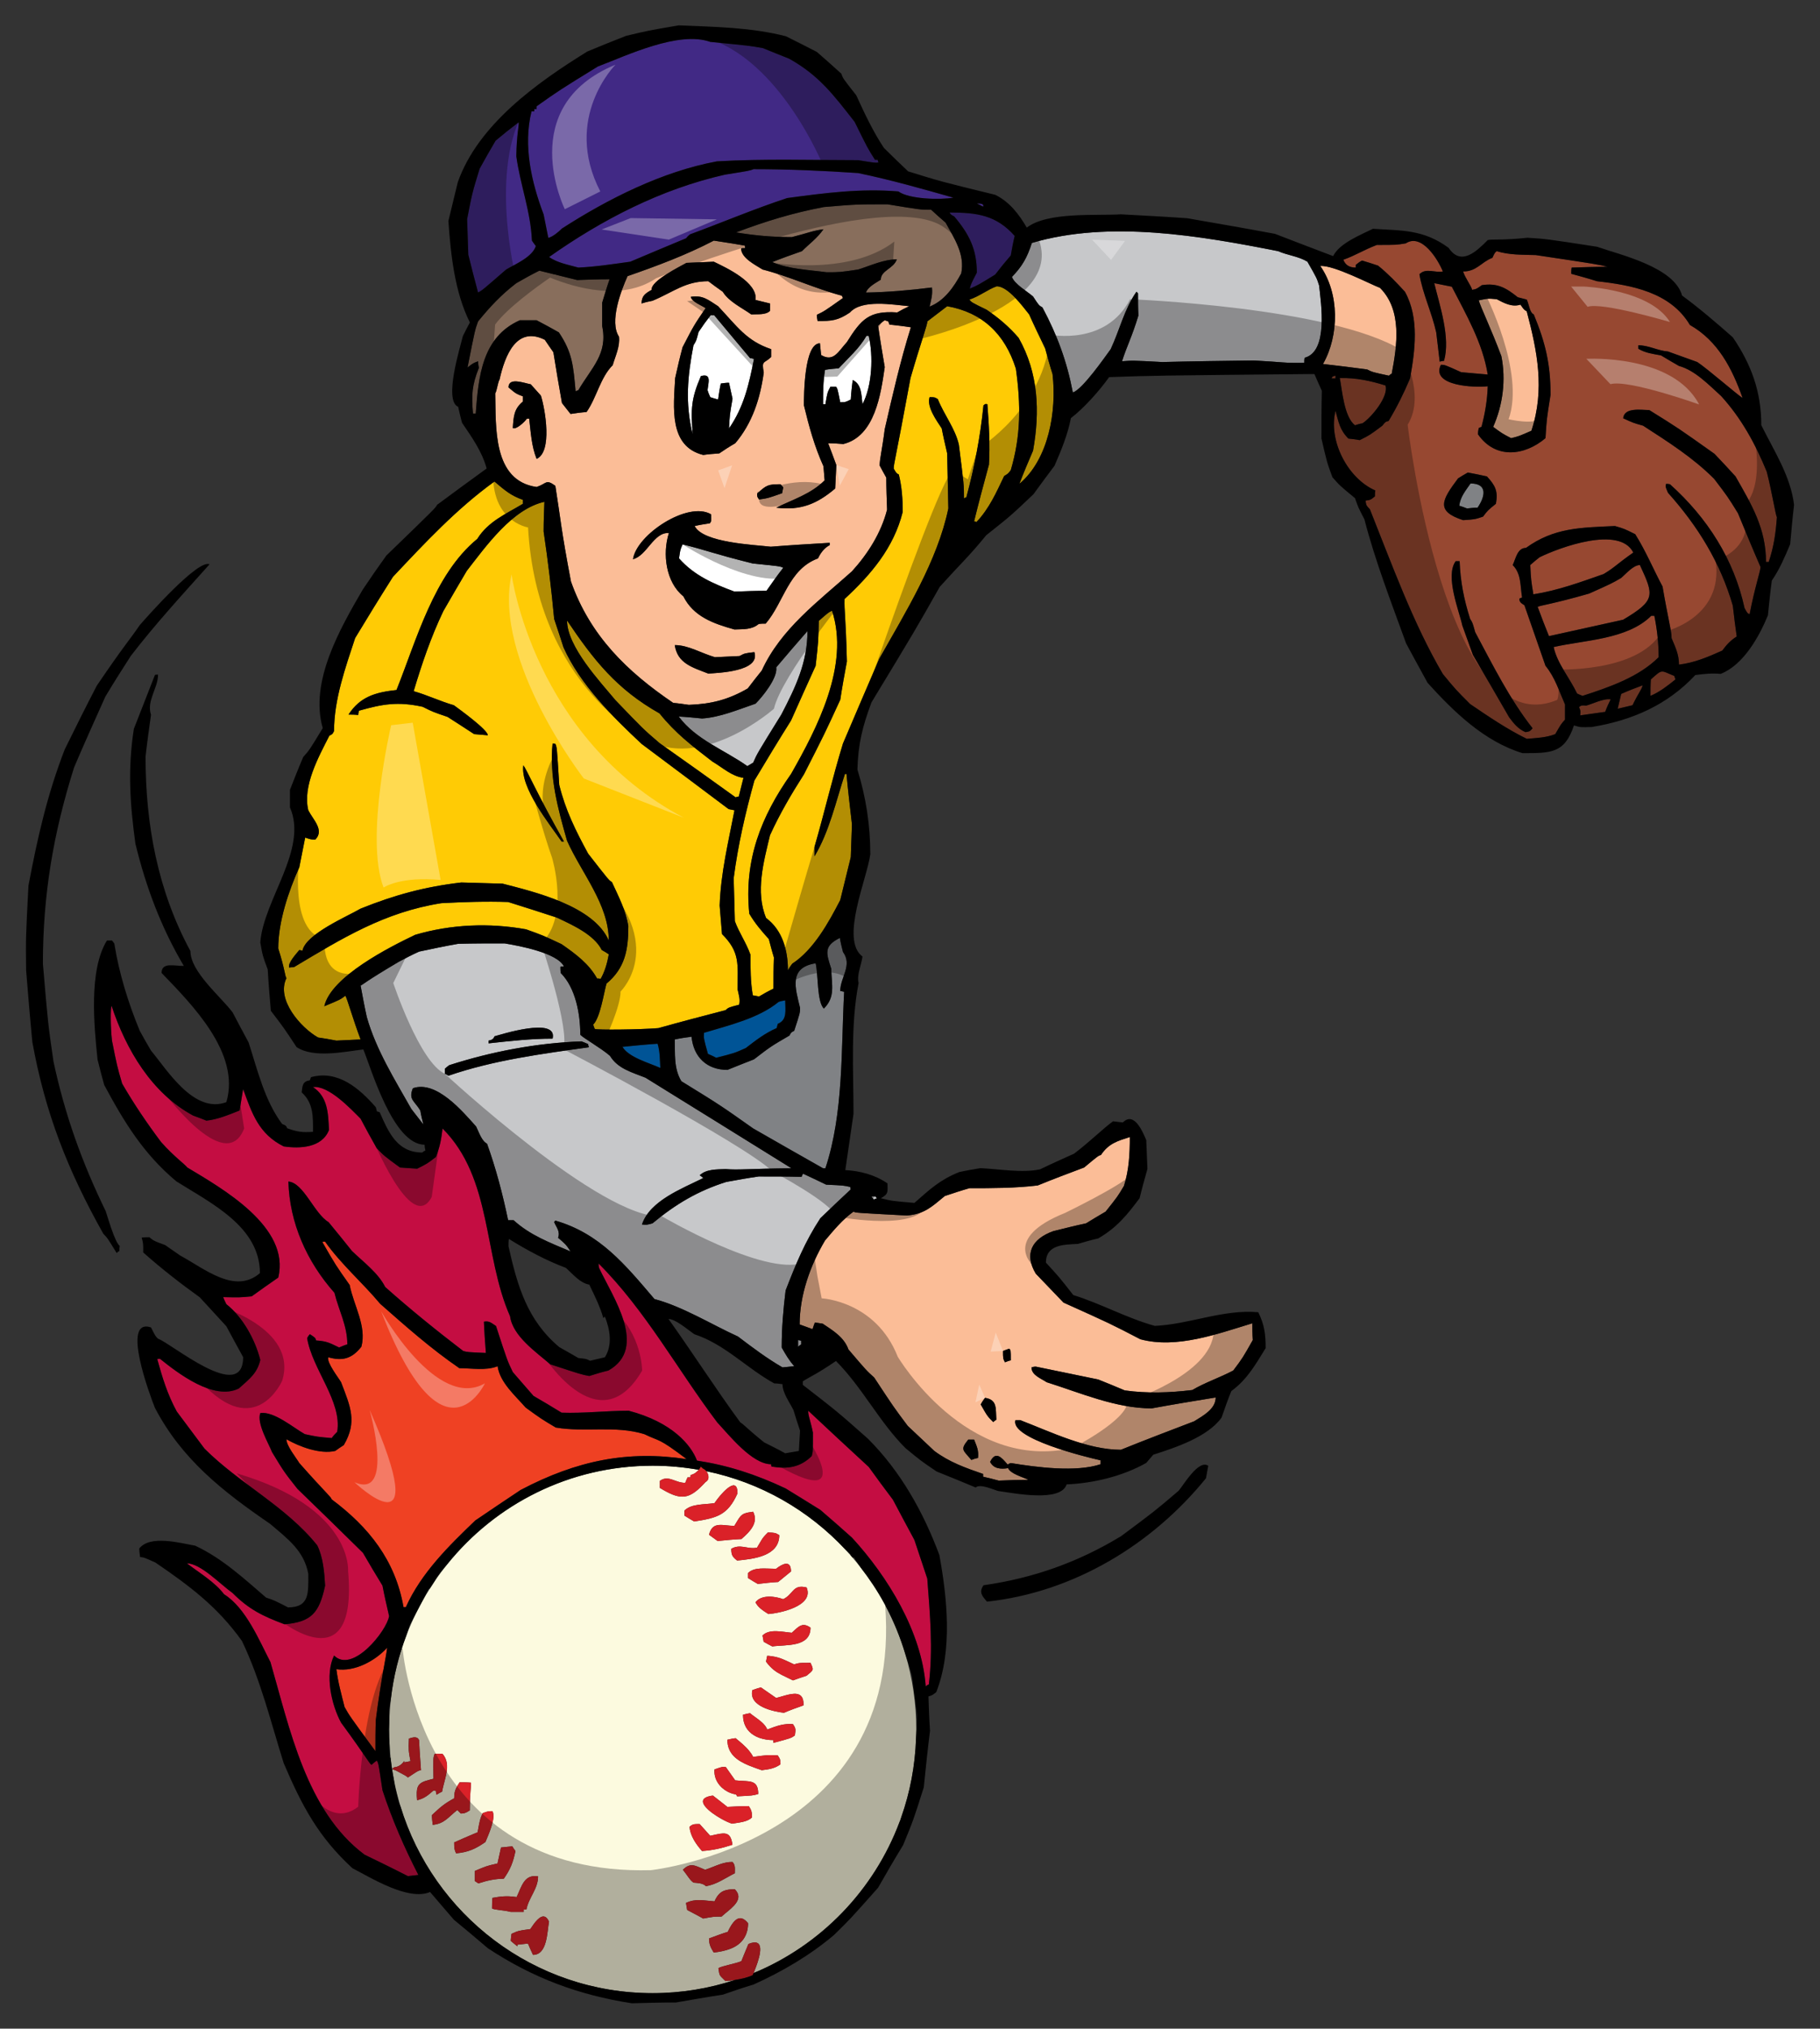
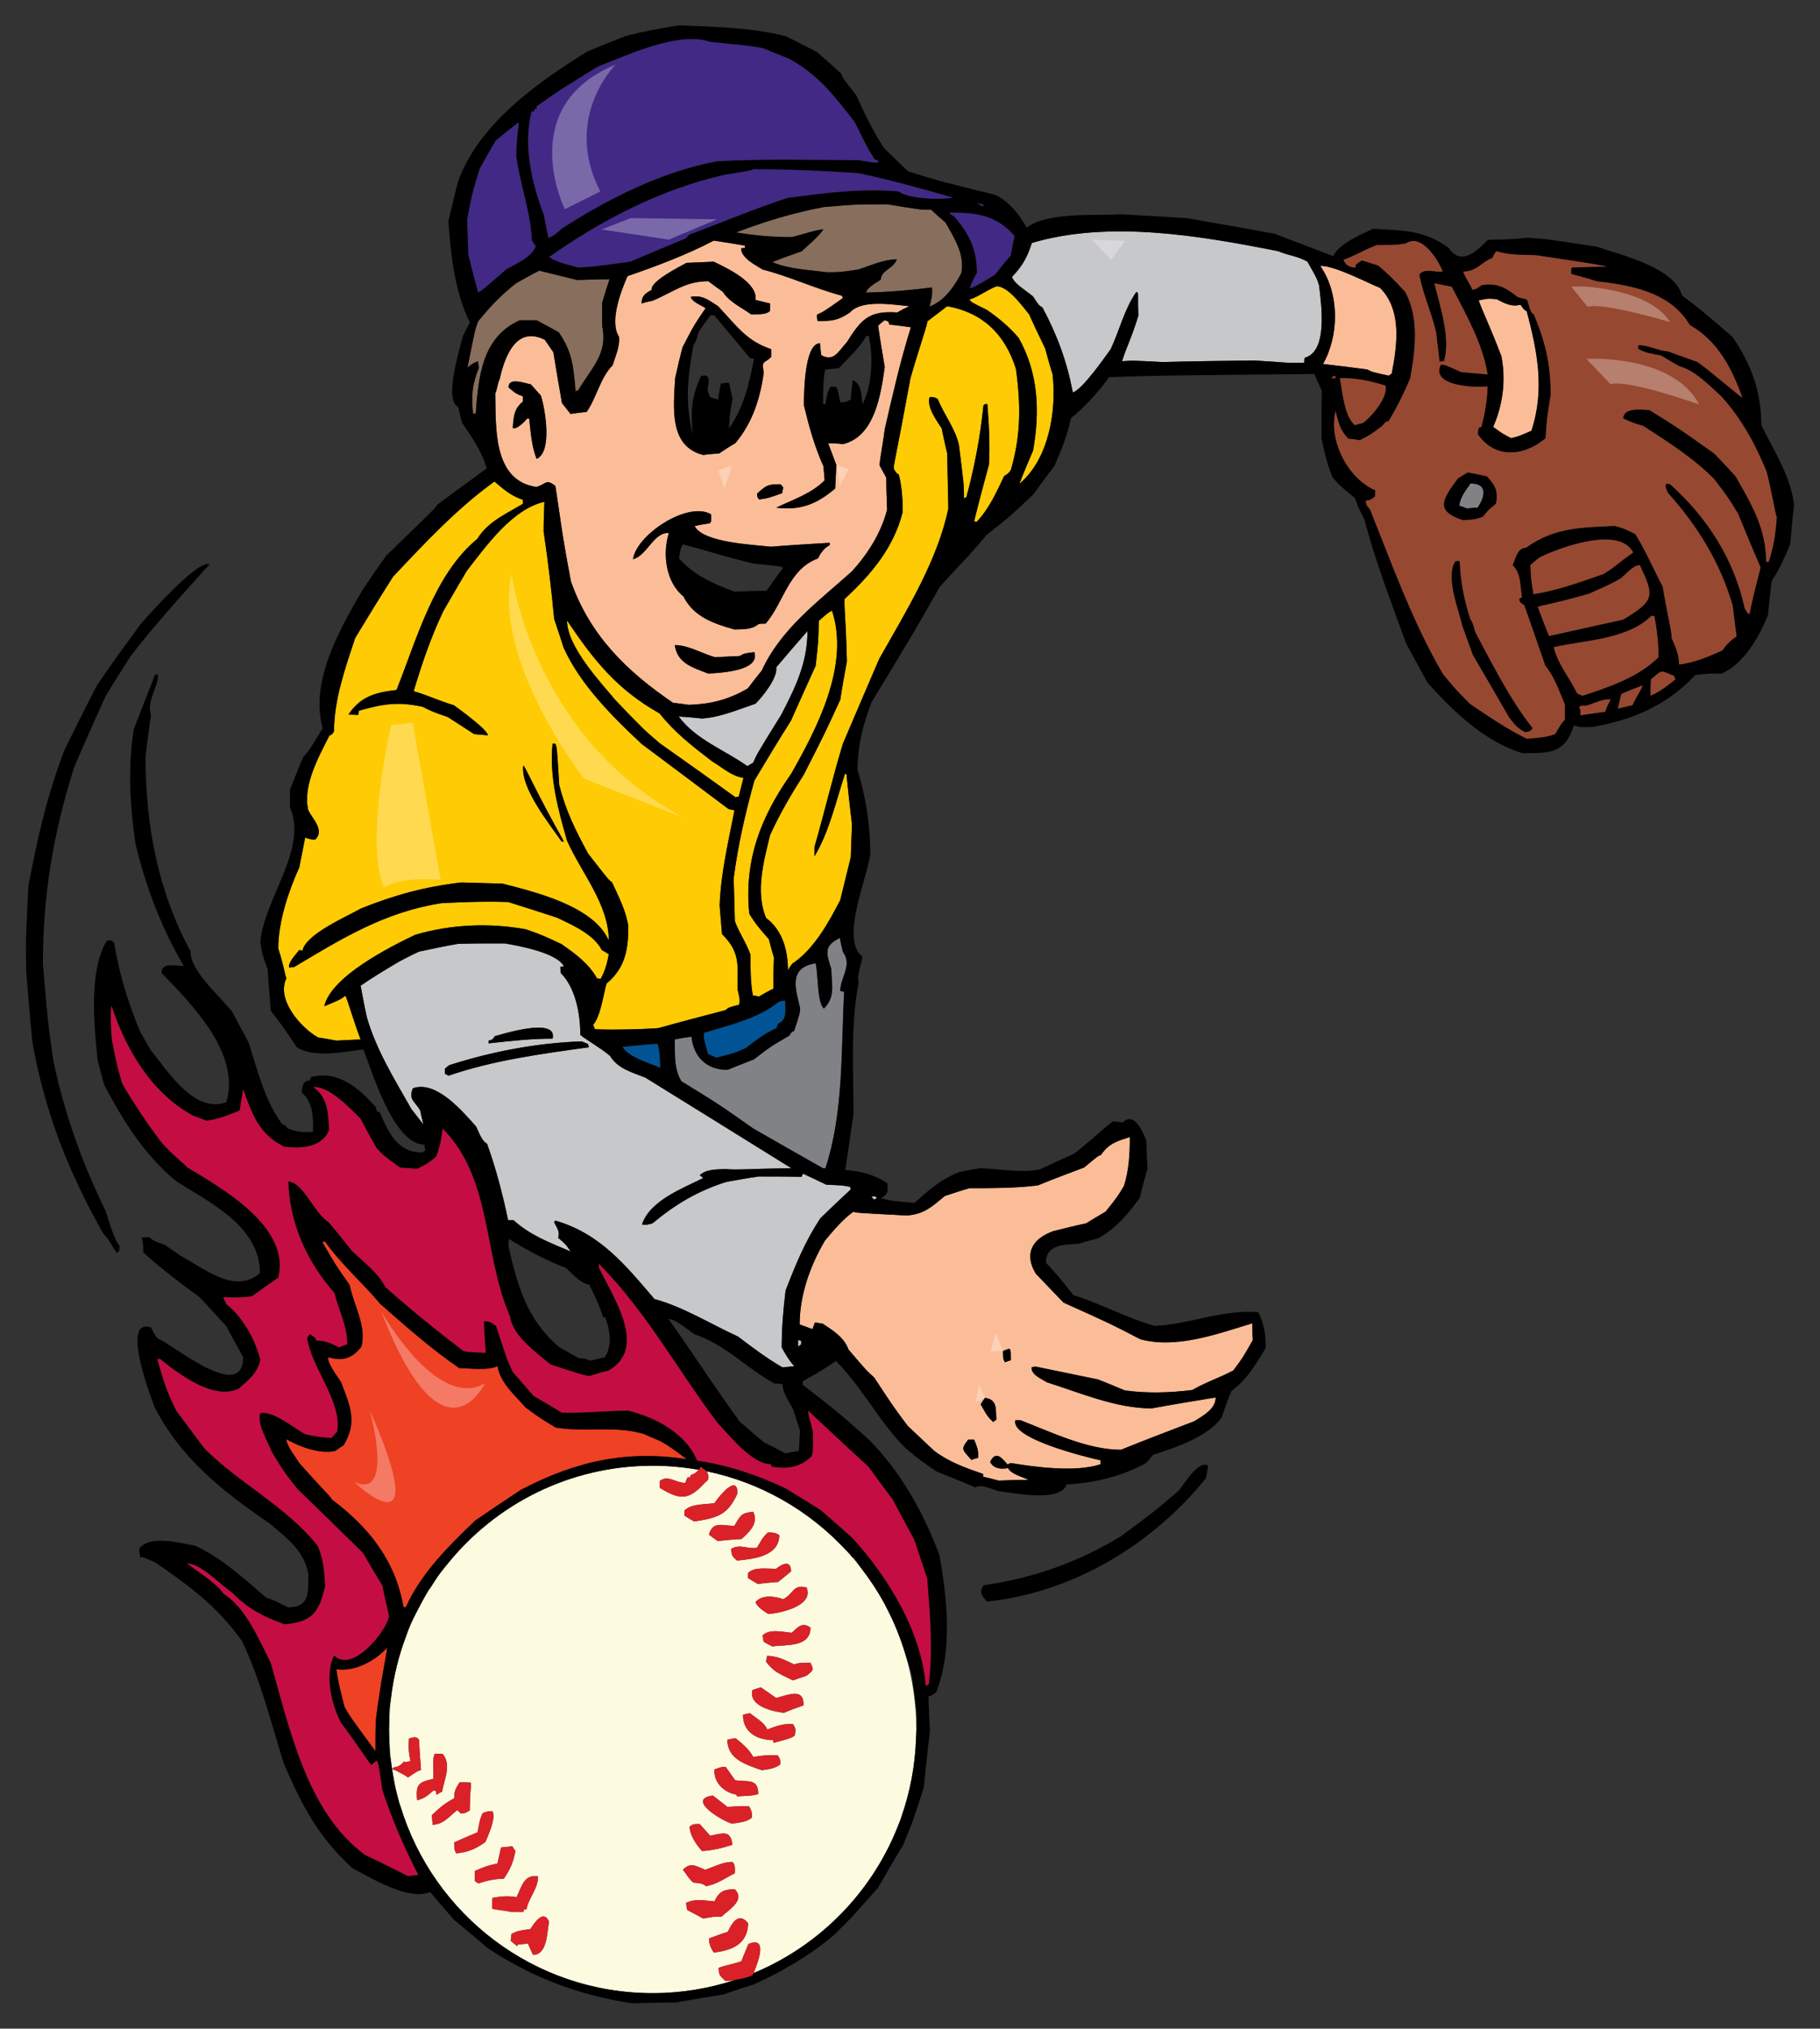
<svg xmlns="http://www.w3.org/2000/svg" version="1.1" id="Layer_1" x="0px" y="0px" width="179.5px" height="200px" viewBox="0 0 179.5 200" style="enable-background:new 0 0 179.5 200;" xml:space="preserve">
  <rect x="0" y="0" width="179.5" height="200" fill="#333333" stroke="none" />
  <path id="color13" style="fill:#C40D42;" d="M80.06,143.546c0.115-0.423,0.115-0.423,0.115-2.309c-0.23-1.155-0.5-1.732-0.461-2.156  c1.963,1.848,3.964,3.695,5.966,5.543c0.77,1.078,1.578,2.156,2.386,3.234c0.693,1.308,1.385,2.616,2.117,3.964  c0.424,1.27,0.848,2.54,1.271,3.811c0.271,3.541,0.577,6.891,0.154,10.431c-0.115,0.038-0.23,0.116-0.309,0.192  c-0.384-5.351-3.733-10.816-7.274-14.665c-1.039-0.925-2.078-1.849-3.118-2.732c-1.155-0.731-2.31-1.425-3.426-2.117  c-2.983-1.406-5.72-2.281-8.74-2.744c-0.583-1.535-2.437-3.787-6.734-4.916c-2.194,0-4.427,0.271-6.62,0.192  c-0.924-0.576-1.848-1.116-2.771-1.654c-0.693-0.809-1.386-1.579-2.041-2.349c-0.539-1.116-0.539-1.116-1.656-4.542  c-0.423-0.268-0.654-0.54-1.193-0.424c0.039,1.001,0.116,2.039,0.193,3.08c-1.809-0.077-1.809-0.077-2.233-0.193  c-2.618-2-5.235-4.117-7.698-6.312c-0.692-1.387-2.156-2.465-3.272-3.543c-0.77-0.961-1.54-1.923-2.309-2.847  c-1.424-0.847-2.464-3.888-3.965-4.004c0.115,4.081,1.81,7.892,4.543,10.971c0.423,1.732,1.27,3.232,1.27,5.081  c-0.27,0.076-0.539,0.192-0.808,0.308c-0.963-0.462-1.194-0.616-2.271-0.693c-0.077-0.27-0.077-0.27-0.616-0.616  c-0.115,0.116-0.192,0.232-0.269,0.386c0.501,3.079,3.464,6.235,2.965,9.237c-0.193,0.192-0.386,0.386-0.54,0.616  c-1.385-0.116-1.385-0.116-2.655-0.385c-1.155-0.654-3.041-2.271-4.388-2.079c-0.385,1.001,0.847,3.042,1.155,3.85  c1.193,1.963,1.193,1.963,2.502,3.619c2.156,2.078,4.311,4.194,6.466,6.311c0.616,1.077,1.271,2.155,1.925,3.232  c0.192,1.002,0.423,2.002,0.654,3.004c-0.231,1.463-3.618,5.697-5.427,3.888c-0.924,1.887-0.27,4.85,0.692,6.62  c2.541,3.464,2.81,4.08,3.003,4.157c0.154-0.153,0.346-0.308,0.539-0.423c0.154,0.346,0.154,0.346,0.539,2.925  c0.962,2.926,2.155,5.658,3.541,8.353c-0.346,0.04-0.692,0.077-1.039,0.115c-1.424-0.732-2.849-1.424-4.272-2.115  c-5.735-4.275-7.391-12.474-9.276-18.978c-1.117-2.155-2.425-5.351-4.581-6.697c-0.885-1.193-2.502-2.155-3.657-3.042  c1.348,0,3.31,2.079,4.504,2.926c1.616,1.617,2.963,2.271,5.119,3.079c2.656-0.23,3.426-1.114,4.003-3.811  c-0.077-1.347-0.193-2.77-0.771-3.964c-3.08-3.849-7.66-6.081-11.124-9.544c-0.923-1.232-1.848-2.465-2.733-3.657  c-0.924-1.693-1.424-3.349-1.925-5.158c0.077-0.038,0.155-0.038,0.269-0.038c1.771,1.423,5.312,4.156,7.775,2.924  c1.078-0.962,1.809-1.501,2.117-2.81c-0.5-2.002-1.732-4.233-3.349-5.504c-0.115-0.23-0.231-0.462-0.308-0.693  c1.617,0.038,1.617,0.038,2.809-0.076c0.847-0.616,1.733-1.232,2.618-1.849c1.231-5.003-5.581-8.813-8.969-10.854  c-0.308-0.384-1.27-1.039-2.579-2.501c-1.385-1.848-2.694-3.772-3.849-5.775c-0.501-1.73-0.501-1.73-1.001-4.233  c-0.154-1.386-0.154-3.194-0.039-3.426c1.425,4.311,3.965,8.622,8.045,10.817c0.423,0.154,0.846,0.307,1.308,0.499  c1.117-0.115,2.194-0.577,3.272-1c0.116-0.73,0.23-1.426,0.347-2.117c0.885,2.425,1.54,4.427,4.003,5.658  c1.578,0.231,3.772,0.154,4.465-1.617c-0.076-1.655-0.115-3.271-1.578-4.233c1.54-0.192,3.734,2.155,4.696,3.117  c0.5,0.963,1.039,1.925,1.577,2.888c0.731,0.77,0.731,0.77,2.31,1.924c0.539,0.039,1.117,0.076,1.694,0.116c1-0.5,1-0.5,1.848-1.155  c0.385-0.963,0.539-1.771,0.654-2.81c4.927,4.927,4.003,12.51,6.659,18.514c0.269,1.963,2.54,3.503,3.964,4.734  c3.042,1.001,3.042,1.001,3.849,1.155c0.616-0.191,1.232-0.385,1.887-0.539c3.964-2.231,0.384-7.313-0.924-10.122  c-0.039-0.154-0.039-0.309-0.039-0.425c4.658,4.659,7.775,10.47,11.702,15.666c1.155,1.232,3.426,4.12,5.312,4.12  c0,0.076,0,0.152,0.039,0.23C77.673,144.855,78.944,144.662,80.06,143.546z" />
  <path id="color12" style="fill:#EF4123;" d="M33.908,142.469c1.348-2.309,0.655-3.771-0.269-6.196  c-0.269-0.462-1.424-1.927-1.27-2.464c1.347,0.384,2.309,0.192,3.271-1.04c0.539-2.04-0.77-4.081-1.155-6.083  c-1.386-1.962-1.386-1.962-2.695-4.232c0.078-0.04,0.154-0.04,0.271-0.04c1.577,2.233,3.695,4.044,5.427,6.121  c2.579,2.271,5.004,4.427,7.813,6.352c1.194,0,2.656,0.269,3.772-0.193c0.231,1.616,1.771,2.926,2.771,4.079  c1.54,1.117,1.54,1.117,2.964,1.964c2.887,0.501,5.89-0.23,8.737,0.654c1.601,0.775,1.313,0.295,4.172,2.461  c-5.737-0.87-10.783,0.097-16.375,3.043c-1.5,1.002-3.002,2.002-4.465,3.002c-2.617,2.503-5.35,5.196-6.851,8.545  c-0.077,0-0.154,0-0.231,0c-0.809-4.617-3.426-7.89-7.083-10.622c-0.077-0.27-0.538-0.577-3.194-3.581  c-0.346-0.577-1.27-1.692-1.27-2.347c1.27,0.73,3.31,1.501,4.811,1.153C33.331,142.854,33.6,142.662,33.908,142.469z   M33.177,164.564c0.154,1.269,0.501,2.502,0.809,3.733c0.5,0.885,0.5,0.885,3.042,4.35c0-1.041,0-2.079,0.038-3.08  c0.538-4.234,1.039-6.273,1.116-7.121C36.987,163.756,34.986,164.833,33.177,164.564z" />
  <path id="color11" style="fill:#808285;" d="M83.139,93.853c0.962,1.311-0.269,2.503-0.269,3.85c0.115,0,0.231,0.039,0.385,0.079  c-0.308,5.694-0.039,11.932-1.848,17.396c-0.077,0-0.154,0-0.23,0c-2.311-1.309-4.62-2.616-6.89-3.925  c-3.272-2.31-3.272-2.31-7.083-4.657c-0.77-1.271-0.615-2.732-0.654-4.118c0.539-0.115,1.078-0.193,1.655-0.271  c0.192,2.002,1.502,3.271,3.541,3.271c0.847-0.346,1.732-0.691,2.617-1.039c1.656-1.271,1.656-1.271,3.503-2.348  c0.154-0.308,0.154-0.308,0.462-0.462c0.578-1.771,0.578-1.771,0.578-2.271c-0.462-1.924-1.155-3.965,1.539-4.388  c0.27,1.155,0.115,3.771,0.809,4.466c1.155-1.156,0.77-2.271,0.731-3.927c-0.501-1.54-0.77-2.233,0.847-3.042  C82.908,92.929,83.024,93.391,83.139,93.853z" />
  <path id="color10" style="fill:#005496;" d="M64.856,102.899c0.23,0.73,0.23,1.579,0.269,2.385  c-1.116-0.498-3.118-1.037-3.733-2.077C62.546,103.092,63.701,102.976,64.856,102.899z M69.821,103.899  c0.269,0.116,0.539,0.231,0.809,0.385c1.809-0.461,1.809-0.461,2.925-0.961c1-0.771,1.886-1.463,3.04-1.965  c0.039-0.153,0.077-0.308,0.116-0.423c0.961-0.385,0.731-1.347,0.731-2.309c-0.231,0.038-0.462,0.076-0.655,0.153  c-1.963,1.617-4.927,2.31-7.352,3.041C69.397,102.361,69.397,102.361,69.821,103.899z" />
  <path id="color9" style="fill:#808285;" d="M144.688,50.128c-0.271-0.116-0.539-0.193-0.77-0.27  c0.114-0.886,0.614-1.463,1.115-2.194c1.694,0,1.462,1.27,0.693,2.386C145.38,50.05,145.034,50.089,144.688,50.128z" />
  <path id="color8" style="fill:#FFCB05;" d="M31.984,99.203c0.653-2.924,6.467-5.85,8.968-7.043c3.541-1.04,7.313-1.194,10.932-0.539  c1.616,0.577,1.616,0.577,3.502,1.462c1.385,0.963,2.694,1.926,3.503,3.388c0.116,0,0.231,0,0.346,0.039  c0.424-0.731,0.655-1.579,0.809-2.425c-0.231-0.154-0.462-0.308-0.693-0.424c-0.77-1.539-2.963-2.502-4.426-3.195  c-1.617-0.539-3.233-1.039-4.812-1.54c-2.194-0.077-4.388,0-6.583,0.116c-5.62,0.885-9.777,3.463-14.55,6.313  c-0.154,0-0.308,0-0.462,0.038c-0.154-0.462,0.731-1.386,1.001-1.731c0.077,0,0.192,0.039,0.308,0.077  c0.308-1.655,4.427-3.388,5.736-4.158c3.349-1.347,6.312-2.154,9.931-2.579c1.347,0.039,2.694,0.077,4.079,0.116  c3.118,0.808,9.007,2.194,10.47,5.62c0-3.58-2.694-6.66-4.118-9.854c-0.886-3.08-1.771-6.351-1.425-9.584  c0.077,0,0.154,0,0.27,0.038c0.154,0.31,0.154,0.31,0.385,4.042c0.616,2.502,1.616,4.504,2.849,6.775  c2.04,2.618,2.04,2.618,2.348,2.81c0.654,1.424,1.385,2.81,1.616,4.35c0,2.309-0.308,4.118-2.155,5.658  c-0.269,0.962-0.616,3.349-1.309,4.042c0.039,0.116,0.077,0.269,0.154,0.424c0.192,0.115,4.427,0.075,6.274-0.079  c2.194-0.615,4.388-1.192,6.621-1.77c0.308-0.27,0.308-0.27,1.347-0.538c0.116-0.539-0.038-0.963-0.154-1.502  c0-2.502,0.27-3.657-1.539-5.466c-0.077-0.963-0.153-1.887-0.232-2.81c0.116-3.233,0.847-6.196,1.463-9.391  c-0.192-0.039-0.385-0.078-0.577-0.115c-2.887-2.156-5.735-4.312-8.584-6.43c-2.888-2.694-6.082-5.889-7.698-9.506  c-0.308-0.963-0.616-1.887-0.924-2.81c-0.27-2.888-0.616-5.775-1.04-8.623c0-1.001,0.039-1.962,0.077-2.926  c-3.156,0.693-5.774,4.388-7.66,6.813c-0.77,1.308-1.54,2.617-2.31,3.963c-1.231,2.58-2.117,5.196-2.925,7.893  c1.347,0.383,2.618,0.999,3.964,1.384c0.578,0.424,3.349,2.426,3.349,2.964c-0.462-0.038-0.923-0.076-1.347-0.115  c-0.885-0.577-1.771-1.155-2.618-1.694c-1.462-0.501-1.462-0.501-2.463-1.001c-2.464-0.539-3.965-0.269-6.274,0.385  c-0.039,0.115-0.077,0.269-0.077,0.424c-0.346-0.04-0.654-0.04-0.962-0.04c1.155-1.771,2.657-2.193,4.735-2.424  c1.963-4.889,3.695-11.394,7.967-14.896c1.078-1.732,2.849-2.464,4.504-3.463c0-0.155,0-0.27,0-0.386  c-1.193-0.423-1.77-0.924-2.81-1.809c-3.733,2.695-6.852,6.044-10.008,9.393c-1.27,2.001-2.502,4.003-3.733,6.043  c-0.963,2.926-2.079,6.044-2.079,9.161c-0.153,0.308-0.153,0.308-0.462,0.462c-1.077,2.117-2.656,4.965-2.078,7.352  c0.462,0.924,1.617,1.963,0.693,2.887c-0.424,0-0.424,0-1.001-0.193c-0.192,0.962-0.384,1.924-0.577,2.925  c-1.078,2.387-2.078,5.39-2.078,8.006c0.654,2.04,0.654,2.734,0.808,2.926c-1.04,2.116,1.424,4.889,3.118,5.851  c0.577,0.078,1.193,0.193,1.809,0.308c0.77-0.038,1.579-0.077,2.387-0.114c-0.77-2.042-1.309-4.004-1.501-4.313  C33.562,98.549,33.562,98.549,31.984,99.203z M51.614,75.455c0.347,0.423,1.348,2.81,4.004,7.506c-0.077,0-0.154,0-0.231,0  C54.194,81.228,51.307,77.687,51.614,75.455z M78.02,76.301c-2.964,4.197-4.657,8.507-4.119,13.78  c0.54,0.924,1.194,1.694,1.926,2.503c0.153,0.577,0.307,1.193,0.499,1.809c-0.039,0.999-0.039,2.039-0.039,3.079  c-0.5,0.23-0.962,0.501-1.424,0.771c-0.231-0.038-0.423-0.078-0.616-0.117c-0.231-1.308-0.231-2.654-0.231-4.002  c-0.423-1.194-1.117-2.155-1.54-3.311c-0.039-1.423-0.077-2.847-0.115-4.233c0.423-3.271,1.155-6.428,2.04-9.623  c1.193-2.002,2.386-3.964,3.618-5.927c0.809-1.809,1.617-3.619,2.425-5.389c0.27-2.425,0.27-2.425,0.309-4.427  c0.962-0.846,0.962-0.846,1.308-1.001C83.832,65.6,80.56,71.836,78.02,76.301z M100.192,36.348c0.499,3.542,0.499,6.62-0.502,10.008  c-0.269,0.346-0.269,0.346-0.653,0.577c-0.771,1.617-1.463,3.196-2.733,4.542c-0.077-0.039-0.155-0.077-0.23-0.077  c0.462-1.887,0.962-3.733,1.462-5.581c0.116-1.964,0-4.004-0.154-5.966c-0.192-0.039-0.192-0.039-0.385,0.115  c-0.308,3.08-0.886,6.081-1.693,9.084c-0.078,0-0.153,0.039-0.23,0.077c0-1.308,0-1.308-0.501-5.274  c-0.347-1.577-1.463-2.963-2.078-4.503c-0.309-0.192-0.309-0.192-0.81-0.192c-0.307,0.962,0.693,2.31,1.194,3.079  c0.154,0.809,0.346,1.617,0.539,2.464c0.038,1.809,0.076,3.619,0.115,5.429c-1.077,5.196-4.234,10.239-6.813,14.818  c-1.193,2.772-2.386,5.544-3.58,8.354c-1.039,3.388-1.809,6.736-2.81,10.2c0,0.308,0,0.616,0,0.924  c1.463-2.424,2.117-5.427,3.003-8.122c0.038,0,0.077,0,0.154,0c0.154,1.656,0.346,3.311,0.539,4.967  c-0.038,1.077-0.077,2.156-0.115,3.232c-0.347,1.386-0.693,2.81-1.039,4.234c-1.155,2.231-2.618,4.889-4.735,6.274  c-0.154,0.192-0.308,0.423-0.424,0.654c0-1.963-0.538-3.965-2.154-5.159c-1.078-2.579-0.231-5.58,0.384-8.16  c0.963-2.117,2.118-4.08,3.349-6.004c2.041-4.004,2.041-4.004,3.581-7.353c0.192-1.27,0.423-2.539,0.654-3.771  c-0.115-4.581-0.27-4.967-0.231-6.16c2.617-2.425,4.85-5.042,5.735-8.583c0-1.27-0.077-2.464-0.384-3.695  c-0.231-0.115-0.231-0.115-0.501-0.577c0-0.501,0.115-0.578,1.654-8.93c1.04-3.581,1.694-5.312,1.655-5.582  c0.655-0.499,1.309-1,1.964-1.501C96.881,30.804,99.113,32.92,100.192,36.348z M70.244,75.069c1.04,0.616,1.925,1.464,3.08,1.618  c-0.154,0.616-0.308,1.232-0.462,1.847c-0.116,0-0.231,0.039-0.308,0.077c-2.502-1.809-5.004-3.579-7.506-5.35  c-1.616-1.386-1.616-1.386-4.349-4.233c-1.501-1.809-4.773-5.273-4.773-7.854c2.617,3.889,4.888,6.775,9.122,9.161  C66.588,72.261,68.243,73.53,70.244,75.069z M103.809,36.885c0.424,3.658-0.385,8.393-3.271,10.817  c0.423-1.116,0.885-2.194,1.347-3.272c0.693-3.85,0.539-7.66-1.424-11.124c-0.924-1.078-1.963-1.963-3.157-2.771  c-1.5-0.731-1.5-0.731-1.692-1.001c0.962-0.308,1.809-1.001,2.693-1.309c1.117,0,2.541,1.962,3.195,2.772  c0.5,1.116,1.039,2.231,1.578,3.349C103.309,35.192,103.54,36.04,103.809,36.885z" />
  <path id="color7" style="fill:#C7C8CA;" d="M79.021,132.538c-0.115,0.076-0.231,0.153-0.308,0.23c0-0.23,0-0.462,0-0.653  c0.077,0,0.193,0.037,0.308,0.075C79.021,132.307,79.021,132.423,79.021,132.538z M86.488,118.141  c-0.077-0.075-0.116-0.153-0.154-0.191c-0.153,0-0.269,0-0.384,0.038c0.077,0.078,0.153,0.153,0.231,0.271  C86.257,118.219,86.372,118.181,86.488,118.141z M81.484,116.794c1.732,0.078,1.732,0.078,2.387,0.232c0,0.077,0,0.153,0.038,0.231  c-1.002,0.924-2.002,1.887-3.002,2.848c-1.539,2.349-2.425,4.542-3.426,7.122c-0.231,1.886-0.385,3.695-0.385,5.619  c0.385,0.692,0.731,1.27,1.232,1.848c-0.385,0.039-0.77,0.075-1.155,0.115c-1.54-0.886-2.964-1.963-4.388-3.041  c-2.617-1.192-5.466-2.964-8.237-3.695c-2.887-3.387-5.389-6.467-9.777-7.736c-0.039,0.039-0.077,0.077-0.115,0.154  c0.231,0.539,0.616,0.924,0.385,1.54c0.77,0.653,0.77,0.653,1.231,1.347c-2.078-0.885-3.964-1.578-5.62-3.08  c-0.192,0-0.385,0-0.539,0c-0.54-2.579-1.194-5.08-2.079-7.544c-0.539-0.27-0.808-1.155-1.077-1.693  c-1.347-1.501-3.927-4.579-6.236-3.773c-0.462,1.117,0.154,1.232,0.731,2.195c0.077,0.462,0.192,0.924,0.308,1.386  c-0.424-0.539-0.809-1.04-1.193-1.54c-1.655-2.926-3.464-5.813-4.388-9.046c-0.231-1.039-0.423-2.077-0.616-3.116  c0.269-0.116,0.385-0.348,3.772-2.349c0.654-0.347,1.309-0.693,2.001-1.001c1.27-0.27,2.541-0.539,3.849-0.769  c1.501-0.04,3.041-0.04,4.581-0.04c1.385,0.231,5.196,0.924,5.851,2.271c-0.116,0-0.231,0-0.347,0.039c0,0.192,0,0.384,0.039,0.616  c1.462,1.461,1.924,4.04,1.924,6.081c0.269,0.309,2.04,1.31,2.926,2.078c0.77,1.271,2.156,1.617,3.502,2.156  c4.773,2.964,9.585,5.927,14.396,8.929c-4.195,0.04-5.235,0.192-6.505,0.078c-0.848,0.038-1.925,0-2.54,0.615  c0.115,0.078,0.231,0.154,0.346,0.271c-2.079,1.038-5.273,2.232-6.044,4.581c0.501,0.037,0.501,0.037,1.04-0.116  c2.271-1.886,4.465-3.195,7.275-4.08c1.04-0.193,2.117-0.385,3.194-0.539c1.386,0,2.811,0,4.235,0.038  c0.038-0.115,0.077-0.229,0.154-0.309C79.945,116.063,80.715,116.411,81.484,116.794z M48.188,102.861  c2.118-0.231,4.196-0.464,6.313-0.464c0.539-2.232-5.273-0.346-5.735-0.23c-0.077,0.269-0.308,0.385-0.578,0.423  C48.188,102.668,48.188,102.745,48.188,102.861z M58.081,103.246c-0.038-0.114-0.077-0.23-0.077-0.309  c-0.231-0.114-0.462-0.192-0.654-0.27c-4.427,0.155-8.853,1.001-13.049,2.348c-0.154,0.116-0.308,0.232-0.423,0.347  c0,0.154,0,0.309,0,0.501c0.115,0.038,0.23,0.115,0.346,0.192C48.689,104.516,53.424,103.899,58.081,103.246z M69.244,70.835  c-0.77-0.076-1.54-0.154-2.31-0.193c1.732,2.31,4.503,3.272,6.775,4.888c0.192-0.115,0.385-0.229,0.578-0.346  c0.385-0.885,0.385-0.885,2.771-4.735c1.424-2.732,2.58-5.157,2.58-8.237c-1.04,1.194-2.079,2.387-3.08,3.58  c0.155,1.039-1.348,2.887-2.04,3.581C72.824,69.951,71.014,70.721,69.244,70.835z M128.945,25.8  c-0.887-0.539-1.925-0.616-2.889-1.039c-7.619-1.502-16.628-3.08-24.287-0.809c-0.462,1.425-0.924,2.271-1.964,3.349  c0.231,0.694,1.502,1.425,2.079,1.925c0.578,0.886,0.578,0.886,0.925,1.078c1.462,2.733,2.424,5.351,3.001,8.391  c0.963-0.308,3.195-3.54,3.733-4.272c0.886-1.886,1.347-3.965,2.542-5.659c0.038,0.038,0.075,0.077,0.153,0.154  c0,0.732,0,1.463,0.037,2.194c-0.654,2.156-1.155,3.041-1.615,4.505c1.039-0.079,1.039-0.079,3.965,0.076  c3.001-0.076,6.004-0.115,9.007-0.154c2.926,0.154,3.001,0.271,5.003,0.231c0-0.192,0-0.346,0.039-0.5  c2.348-0.616,1.618-5.351,1.425-7.122C129.869,27.416,129.869,27.416,128.945,25.8z" />
  <path id="color6" style="fill:#974831;" d="M169.745,39.041c-1.192-1.078-2.579-2.539-4.156-2.962  c-0.615-0.347-1.194-0.694-1.77-1.04c-0.81-0.154-1.54-0.231-2.233-0.654c0-0.116,0-0.232,0-0.347c1.002,0,1.926,0.539,2.926,0.616  c0.962,0.348,1.924,0.693,2.888,1.039c1.038,0.693,4.003,3.273,4.464,3.542c-1.039-2.925-2.425-5.619-5.196-7.198  c-1.924-3.234-5.736-3.925-9.16-4.31c-0.849-0.271-1.694-0.501-2.542-0.732c0-0.231,0-0.423,0.039-0.616  c1.156-0.038,2.35-0.076,3.54-0.076c-0.924-0.233-0.924-0.233-7.082-1.156c-1.308-0.038-2.616,0-3.848-0.384  c-0.192,0.154-0.192,0.154-0.423,0.654c-1.117,0.423-1.54,1.347-2.889,1.347c0.156,0.578,0.81,1.424,0.887,1.81  c0.423-0.078,0.423-0.078,0.962-0.462c1.539-0.233,2.387,0.269,3.541,1.192c0.269,0.077,0.577,0.154,0.885,0.231  c0.231,0.462,0.27,1.27,0.693,1.463c1.155,2.81,1.654,4.889,1.654,7.929c-0.385,2.424-0.385,2.424-0.499,4.272  c-2.04,1.732-4.928,2.116-6.66-0.385c0-0.231,0.04-0.424,0.077-0.616c0.077-0.038,0.154-0.077,0.271-0.115  c0.346-1.309,0.576-2.655,0.616-4.002c-1.194,0.152-5.66,0-4.619-2.118c0.384,0,0.384,0,2.001,0.731  c0.847,0.077,1.731,0.154,2.618,0.231c-0.5-3.118-2.118-5.89-3.542-8.66c-0.577-0.116-1.155-0.232-1.733-0.347  c0.539,2.195,1.618,5.39,0.963,7.661c-0.153,0-0.307,0.039-0.424,0.077c-0.113-0.962-0.23-1.925-0.344-2.888  c-0.425-1.924-1.349-3.849-1.657-5.734c0.654-0.655,1.501-0.116,2.311-0.27c-0.463-1.155-2.079-3.81-3.658-2.771  c-0.924,0.154-0.924,0.154-2.849,0.154c-1.308,0.5-2.115,1.039-3.31,1.461c0.232,0.578,0.655,0.77,1.231,0.77  c0-0.115,0-0.192,0-0.269c0.193-0.154,0.386-0.308,0.616-0.423c0.502,0.153,1.039,0.308,1.579,0.5c1,0.808,1.808,1.654,2.654,2.579  c1.425,2.58,1.001,5.774,0.501,8.545c-0.615,1.463-1.307,2.849-2.116,4.195c-0.309,0.077-0.309,0.077-0.616,0.462  c-1.232,0.924-1.232,0.924-2.232,1.425c-0.386-0.078-0.77-0.116-1.116-0.154c-0.849-0.849-0.963-1.618-1.271-2.734  c-0.73,2.926,1.194,6.66,3.928,7.852c-0.04,0.193-0.04,0.387-0.04,0.578c-0.423,0.346-0.423,0.346-0.924,0.424  c0.077,0.423,0.077,0.5,0.425,0.846c2.155,5.39,4.273,11.278,7.198,16.245c1.27,1.54,1.27,1.54,2.693,2.963  c1.81,1.231,3.618,2.462,5.581,3.426c0.963-0.077,1.925-0.115,2.811-0.462c0.577-1.001,0.577-1.001,0.962-1.425  c0-0.5,0-0.999,0-1.501c-0.577-1.307-1-2.693-1.924-3.81c-0.693-2.002-1.387-4.004-2.078-5.967  c-0.271-0.191-0.501-0.269-0.501-0.653c0.077-0.038,0.154-0.077,0.269-0.116c-0.191-1.193-0.077-2.348-0.924-3.195  c0.309-0.655,0.462-1.694,1.309-1.694c2.772-2,5.389-2,8.776-2.156c0.924,0.27,0.924,0.27,2.002,0.809  c1.039,1.655,1.77,3.426,2.693,5.157c0.502,2.965,0.924,4.543,0.887,5.082c0.385,0.924,0.731,1.616,0.731,2.618  c1.539-0.193,2.81-0.732,4.271-1.386c0.424-0.577,0.809-1.001,1.425-1.386c-0.154-1.039-0.269-2.041-0.385-3.041  c-1.23-4.233-3.426-7.814-6.39-11.123c-0.269-0.616-0.269-0.616-0.192-0.886c0.116,0,0.23,0,0.385,0.039  c3.695,3.31,6.313,7.429,7.352,12.202c0.27,0.5,0.27,0.5,0.5,0.616c0.539-2.772,1.04-4.12,1.079-4.657  c-0.77-1.771-1.502-3.542-2.232-5.313c-1.001-1.617-1.001-1.617-2.349-3.387c-2.078-2.079-4.504-3.619-7.005-5.236  c-0.962-0.269-0.962-0.269-1.964-0.73c0.115-1.117,1.81-0.809,2.578-0.809c2.849,1.771,2.849,1.771,6.429,4.312  c0.693,0.73,1.387,1.462,2.078,2.231c1.579,2.771,3.004,5.121,3.004,8.43c0.076,0,0.152,0,0.269,0  c0.501-1.501,0.693-2.81,0.809-4.427c-0.115-0.076-0.5-2.54-1.001-4.465C173.133,43.775,171.747,41.236,169.745,39.041z   M143.803,47.163c0.308-0.193,0.615-0.385,0.962-0.577c0.615,0.115,1.231,0.232,1.887,0.384c0.808,0.886,1.115,1.425,0.886,2.696  c-0.809,0.654-0.809,0.654-1.272,1.27c-0.808,0.271-0.808,0.271-1.964,0.346C141.569,50.397,142.185,49.319,143.803,47.163z   M151.154,71.799c-0.27,0.308-0.27,0.308-0.694,0.383c-0.73-0.308-1.153-0.846-1.615-1.461c-1.192-2.079-2.387-4.119-3.579-6.16  c-0.348-0.963-0.693-1.923-1.04-2.887c-0.307-1.425-1.732-4.888-0.654-6.35c0.115,0,0.231,0,0.385,0  c0.077,2,0.424,3.771,1.039,5.697c0.23,0.346,0.23,0.346,0.501,1.309C147.227,65.562,148.884,68.912,151.154,71.799z M158.852,68.95  c-0.193,0.385-0.385,0.808-0.539,1.23c-0.847,0.118-1.656,0.232-2.464,0.347c0.038-0.462,0.038-0.462-0.116-0.809  c0.193-0.192,0.348-0.192,0.694-0.153C157.042,69.412,158.158,68.834,158.852,68.95z M159.893,68.411  c0.693-0.308,1.385-0.577,2.117-0.847c-0.116,0.462-0.387,0.693-1.001,1.963c-0.502,0.116-1.003,0.231-1.463,0.347  C159.662,69.374,159.776,68.873,159.893,68.411z M156.081,68.603c-0.193-0.077-0.386-0.152-0.539-0.231  c-0.73-1.54-1.963-2.963-2.31-4.581c3.002-0.691,7.274-0.731,9.624-3.08c0.075,0,0.19,0,0.307,0c0.27,1.348,0.424,2.696,0.424,4.081  C161.623,66.756,158.699,67.756,156.081,68.603z M165.127,66.64c0.038,0.116,0.077,0.231,0.115,0.346  c-0.77,0.616-1.539,1.232-2.463,1.617c0-0.539,0-1.077,0.038-1.617C164.012,65.908,163.78,66.101,165.127,66.64z M152.769,62.713  c-0.385-0.961-0.768-1.924-1.114-2.887c0.307-0.154,1.462-0.269,5.08-1.308c2.233-1.002,2.233-1.002,3.157-1.54  c0.498-0.424,1.193-1.271,1.846-1.271c1.387,3.003,1.58,3.465-1.654,5.39C157.619,61.635,155.196,62.175,152.769,62.713z   M158.158,56.594c-2.309,0.808-4.502,1.617-6.928,2c-0.231-1.424-0.231-1.424-0.307-2.887c0.307-0.268,0.615-0.538,0.922-0.769  c1.964-0.962,7.892-3.156,9.24-0.462C159.43,55.632,159.314,55.901,158.158,56.594z M132.138,37.271  c1.617-0.039,3.004,0.269,4.505,0.731c0.347,1.078-1.385,3.156-2.27,3.735c-0.27,0.037-0.501,0.115-0.731,0.19  C132.563,41.121,132.37,38.464,132.138,37.271z M131.715,37.309c-0.153,0-0.269,0-0.385,0c0.077-0.192,0.077-0.192,0.385-0.27  C131.715,37.117,131.715,37.194,131.715,37.309z" />
  <path id="color5" style="fill:#FBBD97;" d="M81.369,122.299c-1.463,2.464-2.503,5.39-2.503,8.276  c0.423,0.153,0.848,0.308,1.271,0.462c0.077-0.231,0.155-0.462,0.231-0.655c0.231,0.039,0.5,0.078,0.77,0.116  c1.04,0.693,2.117,1.347,2.54,2.541c1.771,2.077,1.771,2.077,2.541,2.771c1.925,2.924,1.925,2.924,3.311,4.771  c0.847,0.809,1.731,1.617,2.617,2.463c1.501,1.118,3.041,1.655,4.812,2.271c0,0.078,0,0.155,0,0.27  c0.5,0.116,1.001,0.231,1.54,0.385c0.961-0.037,1.923-0.076,2.925-0.076c-0.615-0.309-1.732-0.578-2.001-1.155  c-0.692,0.116-1.426,0.078-1.771-0.616c0.539-1.115,1.115-0.462,1.731,0.271c0.076-0.077,0.192-0.116,0.308-0.155  c2.579,0.424,6.43,0.924,8.854,0.117c0-0.155,0-0.27,0-0.387c-1.386-0.308-8.969-2.155-8.392-3.964c0.154,0,0.309,0,0.462,0  c3.004,1.154,6.621,2.926,9.931,2.926c2.387-0.963,4.812-1.888,7.235-2.812c0.849-0.537,2.117-1.192,2.117-2.346  c-2.117,0.346-4.231,0.691-6.311,1.076c-3.542,0-7.044-1.538-10.356-2.577c-0.575-0.386-1.499-0.694-1.499-1.464  c0.115-0.04,0.268-0.076,0.423-0.076c2.04,0.423,4.08,0.846,6.16,1.27c0.846,0.345,1.73,0.692,2.615,1.076  c2.234,0.309,4.427,0.232,6.659-0.038c1.233-0.731,2.734-1.23,4.043-1.925c0.924-1.231,0.924-1.231,1.925-3.001  c-0.039-0.579-0.039-1.118-0.039-1.655c-3.427,1.039-7.467,2.539-11.048,1.576c-2.964-1.538-2.964-1.538-7.583-3.617  c-0.923-0.962-1.847-1.925-2.732-2.849c-1.154-1.925-0.423-3.426,1.732-4.195c1.078-0.269,2.155-0.539,3.232-0.769  c0.617-0.385,1.271-0.771,1.925-1.154c1.194-1.502,1.194-1.502,1.81-2.541c0.498-1.577,0.576-3.156,0.576-4.812  c-1.192,0.385-2.079,0.616-2.849,1.77c-0.268,0.078-0.268,0.078-1.656,1.232c-1.538,0.578-3.077,1.156-4.579,1.771  c-2.232,0.27-4.503,0.27-6.735,0.27c-0.81,0.231-1.617,0.5-2.425,0.77c-1.309,1.078-2.003,1.77-3.735,1.924  c-5.08-0.269-5.08-0.269-5.273-0.384C83.101,120.221,82.215,121.298,81.369,122.299z M99.537,132.961  c0.153,0.153,0.153,0.153,0.153,1.154c-0.192,0.039-0.385,0.116-0.577,0.192c-0.191-0.385-0.191-0.385-0.191-1.116  C99.113,133.114,99.306,133.039,99.537,132.961z M97.15,137.811c1.231,0.192,1.04,1.039,1.116,2.155  c-0.116,0.078-0.23,0.153-0.308,0.231c-0.578-0.576-0.578-0.576-1.232-1.732C96.842,138.235,96.996,138.003,97.15,137.811z   M95.495,141.93c0.191,0,0.385,0,0.578,0c0.269,0.692,0.462,1.04,0.384,1.811c-0.231,0.036-0.462,0.114-0.653,0.191  C94.956,142.931,94.687,142.931,95.495,141.93z M89.836,32.268c-0.73-0.118-1.423-0.193-2.116-0.27  c-0.038-0.116-0.077-0.231-0.115-0.309c-0.115-0.038-0.231-0.076-0.347-0.115c-0.23,0.154-0.462,0.347-0.654,0.539  c0.192,1.348,0.424,2.695,0.654,4.081c-0.385,2.656-0.962,6.813-4.08,7.582c-0.501-0.038-1-0.076-1.501-0.076  c0.27,0.691,0.539,1.424,0.808,2.154c-0.038,0.772-0.077,1.54-0.115,2.31c-1.771,1.502-3.388,2.193-5.813,1.886  c1.655-0.808,3.426-1.347,4.773-2.693c-0.039-0.462-0.077-0.924-0.115-1.386c-0.886-1.962-1.425-3.927-1.926-6.005  c0-0.924,0-6.12,1.579-6.12c0.039,0.386,0.078,0.77,0.116,1.156c1.231,0.73,1.693-0.348,2.54-1.271  c1.424-2.271,2.194-3.118,4.966-2.926c0.385-0.229,0.77-0.423,1.192-0.616c-1.655-0.154-4.695-0.691-5.85,0.616  c-1.193,0.809-1.809,0.847-3.195,0.847c-0.039-0.231-0.077-0.424-0.077-0.616c0.731-0.346,0.731-0.346,2.579-1.655  c-0.038-0.077-0.077-0.154-0.115-0.231c-2.618-0.691-5.119-1.886-7.814-2.579c-0.654-0.423-2.116-1.117-2.116-2.079  c0.115-0.038,0.231-0.038,0.385-0.038c0-0.078,0-0.154,0-0.232c-1.039-0.191-2.079-0.346-3.079-0.499  c-2.733,1.424-5.62,2.501-8.507,3.502c-0.655,1.463-1.81,4.503-0.847,5.966c0.116,0.962-0.346,1.886-0.616,2.81  c-1.232,1.232-1.579,3.195-2.58,4.62c-0.538,0.04-1.078,0.115-1.578,0.193c-0.308-0.386-0.577-0.732-0.847-1.078  c-0.307-1.694-0.577-3.35-0.846-5.004c-0.308-0.424-0.578-0.847-0.847-1.232c-2.771-1.386-3.926,1.502-4.465,3.927  c-0.154,0.192-0.269,1.153-0.423,1.347c0.077,3.311-0.27,8.622,4.08,9.238c1.04-0.346,0.885-0.808,1.848-0.116  c0.539,3.388,0.539,4.158,1.539,9.431c1.887,5.351,5.544,8.891,10.085,11.971c0.5,0.04,1.001,0.116,1.54,0.193  c2.194-0.077,3.888-0.502,5.812-1.617c0.462-0.616,0.924-1.194,1.386-1.771c1.886-4.119,5.582-6.812,8.891-9.777  c1.578-1.733,2.887-3.81,3.465-6.081c-0.039-1.078-0.078-2.118-0.078-3.155c-0.23-0.424-0.462-0.809-0.653-1.194  c0-0.655,0.23-1.463,0.5-3.579C88.028,38.965,88.798,35.578,89.836,32.268z M52.923,45.238c-0.5-1.23-0.577-2.617-0.731-3.963  c-0.077,0-0.154,0-0.231,0c-0.231,0.345-1.079,1.114-1.386,0.923c0.077-1.155,0.116-1.886,1-2.618c0-0.191,0-0.346,0-0.5  c-0.693-0.269-0.693-0.269-1.424-0.885c0-1.04,1.54-0.424,2.194-0.308c0.307,0.346,0.654,0.73,1,1.116  C53.77,40.351,54.501,44.545,52.923,45.238z M77.25,48.048c-0.039,0.193-0.077,0.386-0.115,0.578c-1.424,0.5-1.424,0.5-2.271,0.616  c-0.192-0.27-0.192-0.27-0.192-0.578c0.924-0.845,1.077-0.922,2.309-0.922C77.057,47.818,77.135,47.933,77.25,48.048z   M76.057,35.192c-0.692,0.693-0.962,0.269-0.731,1.54c-0.347,2.54-1.116,4.965-2.81,6.967c-0.539,0.308-1.078,0.654-1.578,1  c-0.539,0.04-1.078,0.077-1.578,0.154c-3.426-0.845-2.926-4.734-2.771-7.582c0.23-1.04,0.461-2.04,0.731-3.04  c1.116-2.156,1.116-2.156,2.271-3.85c-0.462-0.308-1.348-0.616-1.463-1.117c1.193-0.191,1.731,0.308,2.694,0.924  c1.886,2.002,2.81,3.427,5.234,4.235C76.057,34.653,76.057,34.922,76.057,35.192z M64.278,28.572  c-0.154-0.847,2.81-2.31,3.426-2.657c0.886-0.038,1.771-0.077,2.695-0.115c1.27,0.616,4.35,2.039,4.119,3.771  c0.461,0.116,0.923,0.232,1.423,0.347c0,0.231,0,0.462,0,0.731c-0.423,0.424-1.231,0.308-1.847,0.347  c-0.924-0.655-2.233-1.271-2.81-2.233c-0.501-0.346-0.963-0.693-1.425-1.039c-2.271,0-3.387,1.039-5.504,1.925  c-0.385,0.075-0.732,0.154-1.078,0.268C63.278,29.149,63.662,28.918,64.278,28.572z M69.859,66.409  c-1.578-0.616-3.041-1.001-3.31-2.811c1.347,0,2.617,0.809,3.964,1.194c0.809-0.038,1.617-0.077,2.426-0.115  c0.499-0.27,0.499-0.27,1.462-0.385C75.017,66.216,70.822,66.332,69.859,66.409z M81.83,53.745c-0.539,0.269-0.924,0.81-1.155,1.308  c-2.925,1.078-3.349,4.312-5.158,6.429c-0.231,0-0.462,0-0.693,0.039c-0.693,0.577-1.501,0.501-2.386,0.539  c-2.078-0.578-4.042-1.27-5.042-3.272c-1.732-1.386-2.079-4.197-1.425-6.235c-1.501-0.116-2.155,2.232-3.541,2.579  c0.347-2.425,5.428-5.773,7.699-4.426c0.039,0.655,0.039,0.655-0.116,0.885c-0.5,0.077-1,0.154-1.501,0.269  c0.809,1.656,5.889,1.848,7.506,2.041c1.924-0.154,3.849-0.269,5.811-0.385C81.83,53.591,81.83,53.669,81.83,53.745z   M147.265,42.083c0.963-2.156,1.272-4.657,0.809-6.967c-1.038-2.771-2.039-4.811-2.232-5.504c0.924-0.193,0.924-0.193,1.771-0.115  c0.731,0.384,1.5,0.808,2.347,0.538c0.347,0.502,0.347,0.502,0.616,0.655c1.039,3.925,1.809,7.698,0.462,11.779  c-1.23,0.539-1.23,0.539-2.001,0.731C148.151,42.737,148.151,42.737,147.265,42.083z M130.483,35.886  c1.618-2.849,1.618-6.968-0.268-9.663c1.309-0.115,5.043,1.848,5.89,2.156c2.193,2.195,1.693,5.659,1.154,8.468  c-0.115,0.038-0.193,0.116-0.27,0.192c-1.617-0.346-1.617-0.346-2.154-0.615C133.37,36.231,131.907,36.04,130.483,35.886z" />
  <path id="color4" style="fill:#886E5C;" d="M46.919,40.774c-0.115,0-0.192,0-0.27,0c-0.153-1.809-0.115-2.772,0.578-4.503  c-0.039-0.231-0.077-0.462-0.077-0.654c-0.501,0.192-0.501,0.192-1.039,0.615c0.731-3.694,0.731-3.694,1.039-4.543  c1.193-1.461,2.271-2.616,3.772-3.772c0.731-0.423,1.501-0.846,2.271-1.232c1.232,0.308,2.463,0.616,3.734,0.924  c1.039-0.038,2.116-0.076,3.194-0.076c-0.269,0.769-0.5,1.539-0.731,2.309c0,0.77,0,1.54,0,2.309  c0.577,2.734-1.04,4.081-2.349,6.313c-0.114,0.04-0.191,0.077-0.27,0.115c-0.23-2.5-0.307-3.81-1.654-5.812  c-0.731-0.423-1.463-0.808-2.194-1.193c-0.577,0-1.117,0-1.655,0C47.534,33.229,47.188,37.155,46.919,40.774z M94.802,26.955  c0.386-1.885-0.692-3.464-1.539-5.004c-0.501-0.423-0.962-0.846-1.424-1.27c-1.04,0-1.04,0-4.312-0.539c-3.08,0-3.08,0-6.274,0.27  c-3.041,0.577-5.696,1.385-8.661,2.502c1.886,0.309,3.58,0.462,5.504,0.462c1.54-0.385,2.117-0.655,3.118-0.77  c-0.617,0.885-1.386,1.424-2.118,2.156c-1,0.346-1.962,0.692-2.925,1.077c1.578,0.693,3.657,0.771,5.351,1.001  c1.309,0,1.309,0,3.117-0.269c1.232-0.385,2.502-1,3.811-1c-0.308,0.923-1.578,1.078-1.578,2.002  c-0.462,0.307-1.271,0.693-1.463,1.269c2.194-0.039,4.35-0.23,6.505-0.501c0.077,0.733-0.076,1.194-0.232,1.887  C93.147,29.65,94.071,28.302,94.802,26.955z" />
  <path id="color3" style="fill:#412985;" d="M47.15,28.841c-0.346-1.269-0.654-2.501-0.963-3.733  c-0.039-1.194-0.077-2.348-0.115-3.503c0.5-2.579,0.5-2.579,1.231-4.965c0.5-0.924,1.04-1.848,1.579-2.772  c0.731-0.616,1.501-1.231,2.271-1.809c0.039,0.462-0.191,1.078-0.23,3.349c0.385,2.81,1.425,5.466,1.539,8.314  c0.116,0.154,0.231,0.346,0.385,0.539c-0.346,1.078-2.001,1.771-2.925,2.31C47.573,28.61,47.573,28.61,47.15,28.841z M94.109,21.335  c1.502,1.771,2.232,3.273,2.232,5.543c-0.577,1.117-0.577,1.117-0.692,1.579c0.808-0.347,0.808-0.347,2.501-1.386  c0.501-0.655,1.002-1.271,1.54-1.887c0.115-0.655,0.231-1.309,0.386-1.925c-1.81-2.04-3.696-2.309-6.429-2.309  C93.801,21.181,93.801,21.181,94.109,21.335z M74.324,16.678c-0.384,0.154-0.384,0.154-2.81,0.539  c-6.313,1.424-12.124,4.426-17.359,8.122c0.808,0.577,1.925,0.77,2.886,1.039c1.732-0.076,3.427-0.346,5.12-0.577  c1.809-0.77,3.656-1.54,5.504-2.31c0.116-0.154,0.231-0.268,0.385-0.385c3.233-1.193,6.312-2.502,9.584-3.58  c3.733-0.5,7.197-0.962,10.97-0.654c1.038,0.77,4.156,0.847,5.427,0.616c-3.117-0.886-6.081-1.732-9.392-2.425  C81.215,16.832,77.75,16.678,74.324,16.678z M54.078,23.453c0.462-0.116,1.04-0.617,1.347-0.924  c4.542-2.926,9.893-5.62,15.281-6.621c4.62-0.269,9.277-0.116,13.934-0.116c1.655,0.269,1.655,0.269,2.002,0.231  c-0.039-0.115-0.077-0.192-0.077-0.269c-0.115,0-0.192,0-0.27,0c-0.731-1.155-0.731-1.155-2.001-3.733  c-2.079-2.656-3.503-4.581-6.466-6.236c-0.886-0.347-1.732-0.693-2.579-1.039c-1.27-0.23-1.27-0.23-5.197-0.616  c-3.118-1.116-8.236,1.347-11.085,2.425c-3.811,2.348-3.811,2.348-6.043,3.926c0,0.077,0,0.154,0,0.269c-0.077,0-0.154,0-0.231,0  c0,0.077,0,0.154,0,0.231c-0.115,0-0.192,0-0.27,0c-0.847,3.387,0,7.005,1.193,10.162C53.77,21.913,53.924,22.682,54.078,23.453z   M96.342,20.065c0.193,0.077,0.385,0.192,0.616,0.308C97.112,20.027,96.496,20.065,96.342,20.065z" />
  <path id="color2" style="fill:#FCFADF;" d="M89.283,163.056c-0.486-1.629-1.127-3.19-1.907-4.669  c-0.054-0.102-0.104-0.206-0.159-0.308c-0.683-1.253-1.471-2.439-2.343-3.557c-0.256-0.329-0.521-0.651-0.793-0.968  c-0.055-0.064-0.11-0.128-0.165-0.191c-0.178-0.202-0.358-0.402-0.542-0.6c-3.598-3.853-8.349-6.613-13.708-7.722  c0.053,0.07,0.099,0.153,0.137,0.244c0.118,0.29,0.123,0.644-0.219,0.826c-1.423,1.558-2.222,1.803-3.807,0.975  c-0.217-0.113-0.447-0.244-0.697-0.397v-0.692c0.848-0.615,1.502,0.194,2.502,0.194c0.077-0.194,0.154-0.387,0.231-0.541h0.27  c0.032-0.112,0.039-0.181,0.03-0.237c0.32-0.066,0.594-0.258,0.799-0.509c-1.475-0.26-2.99-0.403-4.54-0.403  c-8.192,0-15.495,3.792-20.261,9.714c-0.436,0.541-0.852,1.097-1.244,1.672c-0.167,0.245-0.325,0.495-0.484,0.746  c-0.25,0.396-0.492,0.8-0.722,1.211c-0.203,0.383-0.406,0.766-0.605,1.148c-0.357,0.722-0.68,1.462-0.969,2.22  c-0.76,1.984-1.282,4.084-1.535,6.268c-0.092,0.792-0.146,1.596-0.165,2.407c-0.005,0.205-0.016,0.409-0.016,0.615  c0,0.53,0.021,1.057,0.052,1.579c0.024,0.404,0.056,0.807,0.098,1.205c0.078,0.735,0.19,1.461,0.328,2.177  c0.172,0.891,0.388,1.766,0.648,2.621c3.246,10.659,13.152,18.417,24.873,18.417c2.832,0,5.555-0.459,8.107-1.296  c-0.325,0.049-0.645,0.086-0.933,0.1c-0.037-0.037-0.065-0.064-0.098-0.096c-0.224-0.22-0.349-0.333-0.422-0.447  c-0.093-0.145-0.113-0.304-0.173-0.728c0.385-0.229,1.809-0.462,2.271-0.692c0.102-0.253,0.203-0.505,0.304-0.754  c0.13-0.32,0.26-0.637,0.39-0.939c1.679-0.678,1.171,1.124,0.737,2.283c-0.087,0.233-0.17,0.438-0.233,0.593  c6.634-2.75,11.88-8.167,14.405-14.914c0.058-0.154,0.112-0.31,0.167-0.465c0.862-2.444,1.366-5.057,1.456-7.774  c0.009-0.289,0.022-0.578,0.022-0.869C90.371,167.913,89.987,165.415,89.283,163.056z M74.957,171.352  c-0.032-0.01-0.063-0.022-0.094-0.033c-0.181-0.066-0.349-0.146-0.506-0.242c-0.649-0.396-1.08-1.046-1.08-2.023  c0.021-0.007,0.043-0.008,0.064-0.015c0.209-0.063,0.419-0.104,0.629-0.139c0.291,0.246,0.749,0.533,1.122,0.857  c0.267,0.233,0.491,0.484,0.572,0.758c0.491-0.192,0.915-0.352,1.363-0.452c0.359-0.079,0.731-0.121,1.177-0.086  c0.308,0.462,0.269,0.5,0.192,1.116c-0.385,0.27-0.385,0.27-2.117,0.732v-0.271C75.808,171.556,75.362,171.484,74.957,171.352z   M71.469,188.686c-0.112,0.093-0.217,0.183-0.308,0.269c-0.049,0-0.088,0-0.131,0c-0.635,0.001-0.705,0.013-1.678,0.191  c-0.33-0.188-0.657-0.36-0.978-0.529c-0.203-0.106-0.406-0.212-0.6-0.316c-0.039-0.23-0.078-0.462-0.116-0.692  c0.962-0.463,1.732-0.231,2.811-0.156c0.261-0.586,0.549-0.885,0.928-1.038c0.292-0.119,0.638-0.154,1.074-0.154  C73.414,187.203,72.262,188.029,71.469,188.686z M70.446,148.194c0.007-0.001,0.015-0.002,0.022-0.003  c0.011-0.017,0.027-0.042,0.042-0.064c0.061-0.091,0.151-0.217,0.266-0.364c0.645-0.827,1.963-2.208,1.963-0.534  c-0.962,2.156-2.039,2.425-4.272,2.77c-0.321-0.178-0.608-0.356-0.894-0.536c-0.022-0.014-0.046-0.028-0.068-0.042v-0.499  C68.192,148.234,69.485,148.344,70.446,148.194z M73.124,151.731c-0.808,0.039-1.578,0.116-2.348,0.193  c-0.256-0.192-0.483-0.355-0.709-0.517c-0.046-0.033-0.093-0.067-0.138-0.1c0.347-1.425,1.425-0.847,2.501-0.885  c0.257-0.424,0.409-0.701,0.571-0.895c0.251-0.3,0.53-0.396,1.278-0.49C74.818,150.116,74.01,150.962,73.124,151.731z   M72.471,184.68c-0.925,0.462-1.81,1.117-2.849,1.271c-0.309-0.308-0.809-0.308-1.232-0.348c-0.053-0.037-0.091-0.076-0.135-0.115  c-0.271-0.238-0.407-0.523-0.904-1.153c0.77-0.77,1.232-0.385,2.194,0c0.558-0.179,1.018-0.4,1.512-0.562  c0.357-0.117,0.729-0.208,1.182-0.208C72.547,183.874,72.471,184.257,72.471,184.68z M69.236,182.487  c-0.159-0.179-0.312-0.366-0.453-0.56c-0.409-0.557-0.721-1.17-0.778-1.827c0.048-0.048,0.09-0.074,0.134-0.107  c0.238-0.177,0.444-0.163,0.867-0.163c0.157,0.176,0.314,0.351,0.472,0.525c0.189,0.21,0.378,0.42,0.567,0.631  c0.236-0.053,0.442-0.099,0.636-0.139c0.94-0.196,1.399-0.158,1.559,1.024C71.161,182.217,70.352,182.411,69.236,182.487z   M72.123,152.694c0.857-0.499,1.549,0.018,2.351-0.086c0.063-0.008,0.125-0.012,0.19-0.028c0.041-0.071,0.074-0.128,0.109-0.189  c0.291-0.506,0.42-0.717,0.585-0.911c0.098-0.116,0.21-0.229,0.383-0.401c0.731,0.037,0.731,0.037,1.117,0.27  c0,2.077-2.541,2.347-4.157,2.502c-0.278-0.214-0.418-0.362-0.495-0.552C72.145,153.145,72.123,152.969,72.123,152.694z   M75.24,168.308c-0.702-0.342-1.23-0.871-1.038-1.679c0.101-0.043,0.203-0.077,0.306-0.111c0.172-0.058,0.348-0.11,0.541-0.158  c0.211,0.145,0.422,0.293,0.633,0.438c0.29,0.2,0.579,0.4,0.868,0.602c0.372-0.09,0.803-0.238,1.211-0.331  c0.816-0.186,1.535-0.145,1.484,1.061c-0.654,0.231-1.31,0.463-1.926,0.731C76.819,168.804,75.943,168.649,75.24,168.308z   M75.31,161.813c-0.035-0.21-0.071-0.393-0.107-0.572c0.692-0.693,1.962-0.348,2.886-0.27c0.108-0.095,0.208-0.189,0.306-0.278  c0.459-0.424,0.844-0.73,1.542-0.223c0,1.963-2.425,1.654-3.772,1.848c-0.308-0.153-0.577-0.308-0.848-0.462  C75.315,161.84,75.312,161.828,75.31,161.813z M75.78,159.123c-0.282-0.182-0.541-0.345-0.764-0.533  c-0.203-0.172-0.377-0.365-0.505-0.622c0.576-0.769,1.885-0.615,2.732-0.308c0.478-0.23,0.711-0.563,0.959-0.824  c0.291-0.309,0.601-0.519,1.35-0.331C80.323,158.352,76.858,159.046,75.78,159.123z M76.743,155.966  c-0.693,0.038-1.348,0.116-2.002,0.192c-0.308-0.171-0.583-0.341-0.857-0.512c-0.035-0.021-0.071-0.044-0.105-0.065v-0.501  c0.613-0.612,1.73-0.417,2.597-0.422c0.058,0,0.119,0.002,0.174-0.001c0.539-0.423,1.463-0.963,1.463,0.271  C77.589,155.273,77.165,155.62,76.743,155.966z M79.552,165.204c-0.461,0.154-0.924,0.309-1.347,0.462  c-0.444-0.222-0.806-0.384-1.127-0.551c-0.571-0.296-1.011-0.607-1.529-1.297c0.039-0.193,0.077-0.384,0.116-0.576  c0.178,0,0.335,0.027,0.496,0.05c0.357,0.051,0.688,0.142,1.005,0.27c0.373,0.151,0.741,0.336,1.155,0.526  c0.169-0.052,0.28-0.085,0.396-0.108c0.23-0.045,0.479-0.046,1.22-0.046C80.283,164.665,80.245,164.627,79.552,165.204z   M42.777,178.781c0.658-0.62,1.101-0.996,2.017-1.49c0-0.443,0.059-0.708,0.176-0.964c0.087-0.188,0.2-0.37,0.363-0.615  c0.347,0,0.731,0,1.117,0.039c0,0.734-0.104,0.89-0.114,2.502c0,0.079-0.002,0.144-0.002,0.23c-0.112,0.07-0.205,0.127-0.297,0.175  c-0.16,0.083-0.32,0.134-0.589,0.134c-0.115-0.115-0.23-0.231-0.346-0.348c-0.924,0.732-1.27,1.349-2.426,1.464  c-0.037-0.347-0.076-0.654-0.076-0.962C42.665,178.885,42.717,178.838,42.777,178.781z M44.794,181.641  c0.596-0.268,1.191-0.53,1.787-0.78c0.174-0.073,0.349-0.15,0.524-0.221c0.23-1.271,0.23-1.271,0.5-1.886  c0.539-0.192,0.539-0.192,0.963-0.192c0.384,0.653-0.424,2.387-0.693,3.041c-1.001,0.692-1.693,1-2.887,1.115  c-0.136-0.271-0.174-0.449-0.187-0.703C44.796,181.907,44.794,181.789,44.794,181.641z M46.835,184.939v-0.489  c1.103-0.463,1.196-0.499,2.024-0.685c0.067-0.015,0.13-0.028,0.208-0.046c0.115-0.541,0.23-1.078,0.346-1.579  c0.347-0.038,0.731-0.076,1.117-0.115c0.076,0.154,0.191,0.308,0.308,0.462c-0.231,1.116-0.501,1.81-1.155,2.733  c-0.847,0-1.693,0.191-2.502,0.461c-0.115-0.078-0.232-0.153-0.346-0.23V184.939z M48.53,187.955  c0.001-0.284,0.005-0.567,0.037-0.848c0.781-0.143,1.407-0.212,2.195-0.102c0.065,0.009,0.124,0.011,0.191,0.022  c0.501-1.038,0.731-2.271,2.117-2.039c0,1.231-0.924,2.079-1.155,3.271h-0.269v0.23h-1.271c-0.771-0.191-1.617-0.191-1.848-0.345  C48.528,188.083,48.53,188.019,48.53,187.955z M52.569,192.727c-0.177-0.357-0.319-0.706-0.462-1.031  c-0.012-0.027-0.026-0.06-0.038-0.086c-0.346,0.039-0.692,0.077-1.039,0.116v0.162c-0.029-0.022-0.055-0.048-0.083-0.069  c-0.205-0.158-0.404-0.321-0.592-0.495c0.008,0.006,0.014,0.012,0.021,0.017c0-0.05,0.007-0.1,0.01-0.15  c0.012-0.18,0.036-0.36,0.066-0.542c0.693-0.308,0.693-0.308,1.848-0.462c0.083-0.118,0.198-0.295,0.333-0.479  c0.434-0.591,1.076-1.251,1.515-0.253C53.955,190.456,53.995,192.727,52.569,192.727z M42.87,172.903h0.77  c0.601,0.7,0.5,1.516,0.293,2.359c-0.111,0.454-0.251,0.916-0.333,1.373c-0.073,0.03-0.145,0.069-0.217,0.107  c-0.115,0.063-0.226,0.13-0.321,0.201c-0.038-0.153-0.077-0.27-0.077-0.385c-0.078-0.038-0.154-0.038-0.23-0.038  c-0.578,0.501-0.886,0.77-1.617,0.963c-0.058-0.609-0.05-1.011,0.061-1.294c0.152-0.39,0.508-0.554,1.15-0.723  c0.126-0.033,0.256-0.066,0.406-0.102C42.716,173.326,42.716,173.326,42.87,172.903z M39.119,174.587  c-0.003-0.002-0.006-0.003-0.009-0.005c-0.123-0.066-0.247-0.104-0.371-0.135c-0.006-0.032-0.014-0.063-0.02-0.09l0.128-0.1  c0.011-0.01,0.013-0.014,0.022-0.021c0.436-0.035,0.774-0.286,0.996-0.624c0,0.046,0.001,0.091,0.002,0.137  c0.065-0.014,0.143-0.026,0.211-0.04c0.129-0.024,0.253-0.05,0.404-0.075c-0.193-1.04-0.193-1.04-0.154-2.232  c0.386-0.115,0.809-0.27,1.002,0.154c0.014,0.355,0.037,0.719,0.059,1.083c0.039,0.621,0.084,1.249,0.132,1.881  c-0.075,0.011-0.13,0.02-0.191,0.041c-0.159,0.054-0.365,0.189-1.1,0.678c-0.088-0.08-0.189-0.154-0.309-0.219  C39.654,174.875,39.387,174.73,39.119,174.587z M73.337,191.152c-0.311,0.455-0.769,0.771-1.324,0.982  c-0.485,0.184-1.034,0.301-1.621,0.361c-0.148-0.241-0.259-0.437-0.336-0.641c-0.083-0.219-0.126-0.446-0.126-0.745  c0.616-0.23,1.231-0.462,1.848-0.653c0.152-0.318,0.334-0.662,0.547-0.924c0.381-0.468,0.861-0.664,1.454,0.075  C73.778,190.257,73.609,190.753,73.337,191.152z M72.2,179.793c-0.262-0.075-0.667-0.26-1.092-0.5  c-1.139-0.644-2.405-1.687-1.433-2.113c0.156-0.068,0.357-0.125,0.639-0.157c0.265,0.198,0.531,0.41,0.803,0.626  c0.203,0.161,0.407,0.325,0.621,0.489c0.312-0.017,0.625-0.033,0.941-0.048c0.385-0.017,0.774-0.029,1.176-0.029  c0.269,0.423,0.308,0.577,0.308,1.116C73.702,179.639,72.854,179.677,72.2,179.793z M72.701,177.098  c-0.039-0.075-0.077-0.153-0.116-0.191c-0.288-0.04-0.574-0.138-0.841-0.28c-0.768-0.412-1.362-1.212-1.275-2.184  c0.055-0.02,0.097-0.034,0.144-0.051c0.619-0.217,0.65-0.217,0.972-0.181c0.222,0.305,0.444,0.624,0.666,0.943  c0.086,0.124,0.172,0.236,0.258,0.365c0.242,0.027,0.462,0.039,0.671,0.05c0.99,0.052,1.601,0.059,1.601,1.299  C74.241,177.023,74.241,177.023,72.701,177.098z M73.852,174.052c-1.129-0.468-2.114-1.131-2.114-2.534  c0.027-0.008,0.053-0.012,0.08-0.019c0.243-0.063,0.486-0.101,0.729-0.136c0.469,0.386,0.973,0.794,1.351,1.263  c0.149,0.185,0.284,0.378,0.382,0.585c0.618-0.086,0.957-0.132,1.239-0.155c0.35-0.028,0.61-0.02,1.186,0.001  c0.23,0.347,0.27,0.424,0.27,0.886c-0.578,0.423-1.193,0.5-1.848,0.577C74.709,174.374,74.271,174.225,73.852,174.052z" />
  <path id="color1" style="fill:#DA2128;" d="M67.505,148.923c0.687-0.688,1.98-0.579,2.941-0.729  c0.007-0.001,0.015-0.002,0.022-0.003c0.011-0.017,0.027-0.042,0.042-0.064c0.061-0.091,0.151-0.217,0.266-0.364  c0.645-0.827,1.963-2.208,1.963-0.534c-0.962,2.156-2.039,2.425-4.272,2.77c-0.321-0.178-0.608-0.356-0.894-0.536  c-0.022-0.014-0.046-0.028-0.068-0.042V148.923z M70.681,180.848c-0.193,0.04-0.399,0.086-0.636,0.139  c-0.189-0.211-0.378-0.421-0.567-0.631c-0.158-0.175-0.315-0.35-0.472-0.525c-0.423,0-0.628-0.014-0.867,0.163  c-0.044,0.033-0.086,0.06-0.134,0.107c0.057,0.657,0.37,1.27,0.778,1.827c0.142,0.193,0.295,0.381,0.453,0.56  c1.116-0.076,1.925-0.271,3.003-0.615C72.079,180.689,71.621,180.651,70.681,180.848z M73.18,175.569  c-0.209-0.011-0.429-0.022-0.671-0.05c-0.086-0.129-0.172-0.241-0.258-0.365c-0.222-0.319-0.444-0.639-0.666-0.943  c-0.322-0.036-0.353-0.036-0.972,0.181c-0.047,0.017-0.089,0.031-0.144,0.051c-0.087,0.972,0.508,1.771,1.275,2.184  c0.267,0.143,0.553,0.24,0.841,0.28c0.039,0.038,0.077,0.116,0.116,0.191c1.54-0.075,1.54-0.075,2.079-0.23  C74.78,175.628,74.17,175.621,73.18,175.569z M42.985,176.56c0,0.115,0.039,0.231,0.077,0.385c0.095-0.071,0.206-0.139,0.321-0.201  c0.072-0.038,0.144-0.077,0.217-0.107c0.081-0.457,0.222-0.919,0.333-1.373c0.207-0.844,0.307-1.659-0.293-2.359h-0.77  c-0.154,0.423-0.154,0.423-0.115,2.463c-0.15,0.035-0.28,0.068-0.406,0.102c-0.642,0.169-0.998,0.333-1.15,0.723  c-0.11,0.283-0.119,0.685-0.061,1.294c0.732-0.193,1.039-0.462,1.617-0.963C42.831,176.521,42.907,176.521,42.985,176.56z   M69.489,143.889l-0.031-0.023l0.022,0.023C69.479,143.892,69.483,143.892,69.489,143.889z M41.522,174.52  c-0.048-0.632-0.093-1.26-0.132-1.881c-0.022-0.364-0.046-0.729-0.059-1.083c-0.193-0.424-0.616-0.27-1.002-0.154  c-0.039,1.192-0.039,1.192,0.154,2.232c-0.151,0.025-0.275,0.051-0.404,0.075c-0.067,0.014-0.146,0.026-0.211,0.04  c-0.001-0.046-0.002-0.091-0.002-0.137c-0.222,0.338-0.56,0.589-0.996,0.624c-0.01,0.008-0.012,0.012-0.022,0.021l-0.128,0.1  c0.006,0.026,0.014,0.058,0.02,0.09c0.124,0.031,0.248,0.068,0.371,0.135c0.003,0.002,0.006,0.003,0.009,0.005  c0.267,0.144,0.535,0.288,0.804,0.433c0.119,0.064,0.221,0.139,0.309,0.219c0.734-0.488,0.941-0.624,1.1-0.678  C41.392,174.54,41.448,174.53,41.522,174.52z M77.243,157.66c-0.848-0.308-2.156-0.461-2.732,0.308  c0.128,0.257,0.302,0.45,0.505,0.622c0.223,0.189,0.482,0.352,0.764,0.533c1.078-0.077,4.543-0.771,3.771-2.618  c-0.749-0.188-1.059,0.022-1.35,0.331C77.954,157.098,77.721,157.431,77.243,157.66z M78.395,160.692  c-0.098,0.09-0.198,0.184-0.306,0.278c-0.924-0.078-2.193-0.424-2.886,0.27c0.036,0.18,0.072,0.362,0.107,0.572  c0.002,0.016,0.005,0.027,0.007,0.043c0.271,0.154,0.54,0.309,0.848,0.462c1.348-0.193,3.772,0.115,3.772-1.848  C79.239,159.962,78.854,160.269,78.395,160.692z M76.375,154.658c-0.867,0.005-1.984-0.19-2.597,0.422v0.501  c0.035,0.021,0.071,0.044,0.105,0.065c0.274,0.171,0.55,0.341,0.857,0.512c0.654-0.076,1.309-0.154,2.002-0.192  c0.422-0.346,0.846-0.692,1.27-1.038c0-1.233-0.924-0.693-1.463-0.271C76.494,154.66,76.433,154.658,76.375,154.658z   M45.448,178.792c0.269,0,0.429-0.051,0.589-0.134c0.092-0.048,0.185-0.105,0.297-0.175c0-0.087,0.001-0.151,0.002-0.23  c0.01-1.612,0.114-1.768,0.114-2.502c-0.386-0.039-0.771-0.039-1.117-0.039c-0.163,0.245-0.276,0.428-0.363,0.615  c-0.117,0.256-0.176,0.521-0.176,0.964c-0.916,0.494-1.359,0.87-2.017,1.49c-0.06,0.057-0.112,0.104-0.176,0.165  c0,0.308,0.039,0.615,0.076,0.962c1.155-0.115,1.502-0.731,2.426-1.464C45.218,178.561,45.333,178.677,45.448,178.792z   M73.855,178.061c-0.402,0-0.791,0.013-1.176,0.029c-0.316,0.015-0.629,0.031-0.941,0.048c-0.214-0.164-0.418-0.328-0.621-0.489  c-0.271-0.216-0.538-0.428-0.803-0.626c-0.282,0.032-0.483,0.089-0.639,0.157c-0.972,0.427,0.294,1.47,1.433,2.113  c0.425,0.24,0.83,0.425,1.092,0.5c0.654-0.116,1.502-0.154,1.963-0.616C74.163,178.638,74.125,178.483,73.855,178.061z   M72.123,152.694c0,0.274,0.022,0.451,0.083,0.604c0.076,0.189,0.217,0.338,0.495,0.552c1.616-0.155,4.157-0.425,4.157-2.502  c-0.386-0.232-0.386-0.232-1.117-0.27c-0.173,0.173-0.285,0.285-0.383,0.401c-0.165,0.194-0.293,0.405-0.585,0.911  c-0.036,0.062-0.068,0.118-0.109,0.189c-0.065,0.017-0.128,0.021-0.19,0.028C73.672,152.712,72.98,152.195,72.123,152.694z   M69.93,151.309c0.045,0.032,0.092,0.066,0.138,0.1c0.225,0.161,0.453,0.324,0.709,0.517c0.77-0.077,1.539-0.154,2.348-0.193  c0.886-0.77,1.694-1.615,1.155-2.693c-0.748,0.094-1.027,0.19-1.278,0.49c-0.162,0.194-0.313,0.472-0.571,0.895  C71.354,150.462,70.276,149.884,69.93,151.309z M52.632,189.707c-0.135,0.184-0.25,0.36-0.333,0.479  c-1.154,0.154-1.154,0.154-1.848,0.462c-0.03,0.182-0.054,0.362-0.066,0.542c-0.003,0.051-0.01,0.1-0.01,0.15  c-0.008-0.005-0.014-0.011-0.021-0.017c0.188,0.174,0.388,0.337,0.592,0.495c0.029,0.021,0.054,0.047,0.083,0.069v-0.162  c0.347-0.039,0.693-0.077,1.039-0.116c0.012,0.026,0.026,0.059,0.038,0.086c0.143,0.325,0.285,0.674,0.462,1.031  c1.426,0,1.386-2.27,1.578-3.272C53.708,188.456,53.066,189.116,52.632,189.707z M75.518,173.056  c-0.282,0.023-0.621,0.069-1.239,0.155c-0.098-0.207-0.232-0.399-0.382-0.585c-0.378-0.469-0.882-0.877-1.351-1.263  c-0.242,0.034-0.485,0.072-0.729,0.136c-0.027,0.007-0.053,0.011-0.08,0.019c0,1.403,0.985,2.066,2.114,2.534  c0.419,0.173,0.856,0.322,1.273,0.468c0.654-0.077,1.269-0.154,1.848-0.577c0-0.462-0.039-0.539-0.27-0.886  C76.128,173.035,75.868,173.027,75.518,173.056z M73.817,191.648c-0.13,0.303-0.26,0.619-0.39,0.939  c-0.101,0.249-0.202,0.501-0.304,0.754c-0.462,0.23-1.886,0.463-2.271,0.692c0.06,0.424,0.08,0.583,0.173,0.728  c0.073,0.114,0.198,0.228,0.422,0.447c0.033,0.032,0.061,0.059,0.098,0.096c0.288-0.014,0.608-0.051,0.933-0.1  c0.63-0.095,1.279-0.249,1.763-0.477c0.019-0.05,0.048-0.122,0.081-0.204c0.063-0.155,0.146-0.359,0.233-0.593  C74.989,192.773,75.496,190.971,73.817,191.648z M77.028,170.064c-0.448,0.1-0.872,0.26-1.363,0.452  c-0.081-0.273-0.305-0.524-0.572-0.758c-0.373-0.324-0.831-0.611-1.122-0.857c-0.21,0.034-0.42,0.076-0.629,0.139  c-0.021,0.007-0.043,0.008-0.064,0.015c0,0.977,0.43,1.627,1.08,2.023c0.157,0.096,0.325,0.177,0.506,0.242  c0.031,0.011,0.062,0.023,0.094,0.033c0.404,0.133,0.851,0.204,1.323,0.204v0.271c1.732-0.463,1.732-0.463,2.117-0.732  c0.077-0.616,0.115-0.654-0.192-1.116C77.76,169.942,77.387,169.984,77.028,170.064z M73.337,191.152  c0.272-0.399,0.441-0.895,0.441-1.545c-0.593-0.739-1.073-0.543-1.454-0.075c-0.213,0.262-0.396,0.605-0.547,0.924  c-0.616,0.191-1.231,0.423-1.848,0.653c0,0.299,0.043,0.526,0.126,0.745c0.077,0.204,0.188,0.399,0.336,0.641  c0.587-0.061,1.136-0.178,1.621-0.361C72.568,191.923,73.026,191.607,73.337,191.152z M79.937,163.935  c-0.741,0-0.99,0.001-1.22,0.046c-0.116,0.023-0.228,0.057-0.396,0.108c-0.414-0.19-0.782-0.375-1.155-0.526  c-0.317-0.129-0.648-0.22-1.005-0.27c-0.161-0.023-0.318-0.05-0.496-0.05c-0.039,0.192-0.077,0.383-0.116,0.576  c0.518,0.689,0.958,1.001,1.529,1.297c0.321,0.167,0.683,0.329,1.127,0.551c0.423-0.153,0.886-0.308,1.347-0.462  C80.245,164.627,80.283,164.665,79.937,163.935z M77.761,167.068c-0.408,0.093-0.839,0.241-1.211,0.331  c-0.289-0.201-0.579-0.401-0.868-0.602c-0.211-0.146-0.422-0.293-0.633-0.438c-0.192,0.048-0.369,0.101-0.541,0.158  c-0.103,0.034-0.205,0.068-0.306,0.111c-0.192,0.808,0.336,1.337,1.038,1.679c0.703,0.342,1.579,0.496,2.079,0.554  c0.616-0.268,1.271-0.5,1.926-0.731C79.296,166.924,78.577,166.883,77.761,167.068z M68.39,185.604  c0.424,0.04,0.924,0.04,1.232,0.348c1.039-0.154,1.924-0.81,2.849-1.271c0-0.423,0.076-0.806-0.231-1.114  c-0.453,0-0.825,0.091-1.182,0.208c-0.494,0.162-0.954,0.383-1.512,0.562c-0.963-0.385-1.425-0.77-2.194,0  c0.498,0.63,0.633,0.915,0.904,1.153C68.299,185.527,68.336,185.566,68.39,185.604z M51.646,188.491v-0.23h0.269  c0.231-1.192,1.155-2.04,1.155-3.271c-1.386-0.232-1.616,1.001-2.117,2.039c-0.067-0.012-0.126-0.014-0.191-0.022  c-0.788-0.11-1.413-0.041-2.195,0.102c-0.032,0.28-0.036,0.563-0.037,0.848c0,0.064-0.002,0.128-0.002,0.191  c0.23,0.153,1.077,0.153,1.848,0.345h1.27V188.491z M50.838,182.487c-0.116-0.154-0.231-0.308-0.308-0.462  c-0.386,0.039-0.771,0.077-1.117,0.115c-0.115,0.501-0.231,1.038-0.346,1.579c-0.078,0.018-0.141,0.031-0.208,0.046  c-0.829,0.186-0.922,0.222-2.024,0.685v0.489v0.512c0.114,0.077,0.231,0.152,0.346,0.23c0.809-0.27,1.655-0.461,2.502-0.461  C50.337,184.297,50.606,183.604,50.838,182.487z M69.583,146.112c0.342-0.183,0.337-0.536,0.219-0.826  c-0.038-0.091-0.084-0.174-0.137-0.244c-0.063-0.084-0.131-0.151-0.194-0.183c-0.141-0.069-0.253-0.167-0.352-0.274  c-0.056,0.115-0.128,0.221-0.209,0.319c-0.205,0.251-0.479,0.442-0.799,0.509c0.009,0.057,0.002,0.125-0.03,0.237h-0.27  c-0.077,0.154-0.154,0.347-0.231,0.541c-1,0-1.654-0.81-2.502-0.194v0.692c0.25,0.153,0.479,0.284,0.697,0.397  C67.361,147.915,68.16,147.67,69.583,146.112z M48.567,178.561c-0.424,0-0.424,0-0.963,0.192c-0.27,0.615-0.27,0.615-0.5,1.886  c-0.175,0.07-0.35,0.147-0.524,0.221c-0.596,0.25-1.191,0.513-1.787,0.78c0,0.148,0.002,0.267,0.007,0.374  c0.012,0.254,0.051,0.433,0.187,0.703c1.193-0.115,1.886-0.423,2.887-1.115C48.143,180.948,48.951,179.215,48.567,178.561z   M71.161,188.954c0.091-0.086,0.196-0.176,0.308-0.269c0.792-0.656,1.945-1.482,1.001-2.427c-0.437,0-0.782,0.035-1.074,0.154  c-0.379,0.153-0.667,0.452-0.928,1.038c-1.078-0.075-1.849-0.307-2.811,0.156c0.038,0.23,0.077,0.462,0.116,0.692  c0.194,0.104,0.397,0.21,0.6,0.316c0.321,0.169,0.648,0.341,0.978,0.529c0.973-0.179,1.042-0.19,1.678-0.191  C71.073,188.954,71.112,188.954,71.161,188.954z" />
-   <path id="fill" style="fill:#FFFFFF;" d="M74.248,55.554c2.694,0.27,2.694,0.27,3.002,0.423c-0.578,0.732-1.116,1.502-1.655,2.271  c-1.078,0-2.117,0.038-3.157,0.077c-2.078-0.77-3.964-1.578-5.466-3.273c0.115-0.845,0.115-0.845,0.347-1.384  C69.821,54.284,70.244,54.555,74.248,55.554z M70.09,31.074c-0.423,0.539-0.808,1.076-1.193,1.656  c-0.231,0.885-0.231,0.885-0.501,1.308c-0.578,3.001-0.847,5.697-0.077,8.776c-0.192-2.502-0.154-3.503,0.808-5.735  c1.078-0.308,0.731,0.655,0.654,1.386c0.077,0.231,0.155,0.462,0.27,0.693c0.231,0.077,0.501,0.154,0.771,0.232  c0.077-0.539,0.153-1.078,0.27-1.579c0.269-0.038,0.539-0.076,0.808-0.076c0.115,0.5,0.231,1.039,0.346,1.578  c-0.27,1.54-0.27,1.54-0.346,2.924c1.463-2.117,1.963-4.31,2.463-6.851c-0.153-0.038-0.268-0.077-0.384-0.077  c-1.193-1.424-2.387-2.849-3.542-4.233C70.321,31.074,70.206,31.074,70.09,31.074z M82.716,36.309  c-0.462,0.039-0.924,0.077-1.348,0.154c-0.192,1.155-0.192,2.232-0.192,3.388c0.077,0,0.153,0,0.23,0  c0.192-1.155,0.192-1.155,0.5-1.732c0.154,0,0.347,0,0.539,0c0.154,0.192,0.154,0.192,0.423,1.538c0.5,0,0.5,0,1.039-0.268  c0.038-0.654,0.115-1.308,0.192-1.925c0.886,0.424,0.847,1.424,0.963,2.387c0.962-1.809,1.077-4.774,0.615-6.736  c-0.077,0-0.154,0-0.23,0C84.756,34.346,83.678,35.27,82.716,36.309z" />
  <path id="outline" d="M119.167,144.508c-0.076,0.386-0.152,0.809-0.229,1.234c-5.312,6.542-13.049,11.237-21.595,12.161  c-0.501-0.577-0.808-0.924-0.347-1.615c4.889-0.694,9.353-2.273,13.589-4.852c3.309-2.464,3.309-2.464,5.657-4.464  C116.742,146.395,118.207,143.855,119.167,144.508z M99.69,134.115c0-1.001,0-1.001-0.153-1.154  c-0.231,0.078-0.424,0.153-0.615,0.23c0,0.731,0,0.731,0.191,1.116C99.306,134.231,99.499,134.154,99.69,134.115z M10.429,119.412  c-2.348-4.812-4.042-9.546-5.158-14.78c-0.539-3.734-0.539-3.734-1.039-9.623c0-6.851,1.039-12.896,3.079-19.362  c1.001-2.348,2.041-4.658,3.079-6.967c0.809-1.347,1.656-2.693,2.502-4.002c2.425-3.157,5.12-6.083,7.776-9.045  c-1.116-0.54-6.12,5.118-6.89,6.003c-1.078,1.579-1.462,1.887-4.234,5.966c-1.077,2.079-2.117,4.158-3.156,6.274  c-1.733,4.466-2.695,8.738-3.581,13.434c-0.269,5.157-0.269,5.157-0.231,8.354c0.192,2.347,0.385,4.696,0.616,7.082  c1.271,7.005,3.502,12.663,7.005,18.898c0.385,0.387,0.385,0.387,1.309,1.888c0.077-0.078,0.154-0.154,0.269-0.194  c0-0.191,0-0.345,0.039-0.499C11.314,122.492,10.544,119.72,10.429,119.412z M176.942,49.768c-0.152,1.271-0.268,2.579-0.385,3.888  c-0.537,1.271-1.038,2.464-1.808,3.58c-0.154,1.117-0.27,2.271-0.385,3.427c-0.887,2.156-2.425,4.889-4.657,5.773  c-0.887-0.077-1.618,0-2.503,0.115c-2.732,2.926-6.196,4.466-10.2,5.121c-1.155,0.036-1.155,0.036-1.77-0.155  c-0.924,2.771-2.27,2.734-5.082,2.734c-3.772-1.157-6.775-4.081-9.354-6.93c-0.73-1.308-1.424-2.618-2.118-3.888  c-1.462-4.042-3.039-8.083-4.116-12.239c-0.618-1.194-0.618-1.194-0.924-2.08c-1.54-1.27-1.54-1.27-2.234-2.078  c-0.537-1.463-0.537-1.463-1.077-3.811c0-1.579,0-3.157,0.038-4.697c-0.269-0.577-0.499-1.116-0.73-1.655  c-15.82,0.154-15.82,0.154-20.246,0.308c-0.964,1.347-2.466,3.041-3.772,4.042c-0.309,1.617-0.964,3.195-1.617,4.696  c-0.692,0.924-1.387,1.847-2.079,2.81c-2.232,2.117-2.232,2.117-4.657,4.041c-1.693,2.08-2.425,2.696-4.58,5.082  c-2.465,4.351-2.465,4.351-6.736,11.394c-0.885,2.387-1.31,4.041-1.386,6.621c0.846,2.732,1.27,5.504,1.27,8.353  c-0.308,2.386-3.002,8.429-0.769,10.084c-0.116,0.847-0.578,1.81-0.386,2.616c-0.808,4.158-0.501,8.661-0.501,12.896  c-0.269,1.848-0.538,3.695-0.808,5.542c1.463,0.077,2.926,0.462,4.158,1.31c0,0.77,0.154,1.038-0.654,1.463  c1.078,0.27,1.078,0.27,3.309,0.461c1.541-1.348,2.503-2.271,4.427-3.042c0.693-0.153,1.386-0.269,2.079-0.383  c1.81,0.075,4.119,0.499,5.89,0.114c1.116-0.539,2.232-1.038,3.349-1.54c1.579-1.192,2.925-2.539,3.848-3.194  c0.31,0.039,0.617,0.077,0.964,0.115c1.154-1.153,2,1.04,2.31,1.732c0.037,0.925,0.077,1.886,0.116,2.848  c-0.271,0.963-0.54,1.927-0.772,2.889c-1.271,1.691-2.233,2.886-4.078,3.964c-0.693,0.154-1.349,0.346-2.003,0.539  c-1.347,0.077-3.157,0.039-3.157,1.848c1.31,1.424,1.31,1.424,2.695,3.194c2.733,0.848,5.272,2.271,8.044,3.041  c3.426-0.154,6.736-1.654,10.201-1.347c0.615,1.232,0.731,2.193,0.731,3.54c-1.002,1.617-1.81,3.08-3.387,4.235  c-0.347,0.847-0.654,1.732-0.962,2.617c-1.387,1.924-4.581,2.963-6.737,3.657c-0.23,0.269-0.461,0.537-0.692,0.808  c-2.31,1.309-5.198,2.002-7.852,2.118c-0.577,1.809-5.274,0.846-6.737,0.653c-0.347-0.076-1.809-0.77-2.232-0.347  c-1.309-0.539-2.579-1.078-3.85-1.578c-1.539-1.039-1.539-1.039-3.079-2.309c-2.579-2.579-4.272-6.006-6.851-8.585  c-1.848,1.271-2.617,1.579-3.271,2.002c0,0.116,0,0.232,0,0.348c3.425,2.655,3.425,2.655,6.427,5.311  c3.233,3.233,5.466,7.237,7.044,11.471c0.771,4.234,1.31,9.392-0.308,13.512c-0.385,0.307-0.385,0.307-0.77,0.423  c0.038,1.116,0.076,2.231,0.154,3.386c-0.231,1.848-0.425,3.696-0.616,5.582c-1.04,3.273-1.04,3.273-2.04,5.697  c-0.848,1.385-1.656,2.77-2.464,4.194c-2.771,3.119-2.771,3.119-4.349,4.659c-2.349,2-5.12,3.617-7.93,4.888  c-1.038,0.307-2.039,0.654-3.04,1c-1.539,0.23-3.08,0.501-4.619,0.77c-1.463,0-2.926,0.04-4.349,0.079  c-5.235-0.81-9.778-2.504-14.204-5.43c-1.116-0.961-2.232-1.886-3.349-2.809c-0.809-0.924-1.578-1.848-2.348-2.733  c-2.155,0.924-5.927-1.463-7.66-2.347c-3.349-3.08-4.965-6.121-6.775-10.354c-1.27-4.043-2.271-8.199-4.119-12.049  c-2.425-3.387-5.158-5.427-8.545-7.737c-1.116-0.5-1.116-0.5-1.501-0.537c-0.038-0.309-0.077-0.577-0.077-0.848  c1.078-1.348,4.003-0.539,5.505-0.271c2.656,1.232,4.811,3.234,7.005,5.12c0.808,0.27,0.808,0.27,2.155,0.963  c2.156,0,2.002-1.463,2.002-3.311c-0.423-2.271-2.002-3.426-3.773-4.928c-4.657-3.194-8.698-6.35-11.354-11.432  c-0.461-1.155-3.387-8.93-0.385-7.929c0.423,0.847,0.423,0.847,0.693,1.116c1.232,0.385,8.392,6.467,8.392,1.81  c-0.578-1.04-1.116-2.042-1.655-3.041c-0.886-0.963-1.771-1.926-2.617-2.85c-1.925-1.385-3.811-2.848-5.582-4.427  c0-0.923,0-0.923-0.154-1.462c0.231-0.039,0.501-0.039,0.77-0.039c0.424,0.425,0.962,0.541,1.54,0.77  c0.5,0.348,1.001,0.695,1.502,1.041c2.425,1.309,5.389,3.849,7.852,1.731c0-4.58-4.812-6.891-8.238-9.047  c-3.233-2.693-5.157-5.85-7.12-9.506c-0.232-0.848-0.462-1.694-0.655-2.502c-0.347-3.311-0.885-8.814,0.924-11.739  c0.154,0,0.308,0,0.5,0c0.077,0.075,0.154,0.191,0.231,0.308c0.462,2.925,1.386,5.888,2.502,8.583  c0.347,0.653,0.731,1.309,1.116,1.964c1.578,1.885,4.234,6.274,7.429,5.08c1.424-4.812-3.388-9.623-6.39-12.74  c0-1.117,1.347-0.655,2.194-0.693c-2.233-3.773-3.734-7.777-4.774-12.049c-0.538-3.926-0.769-7.351-0.153-11.317  c0.693-1.77,1.386-3.541,2.078-5.312c0.077-0.039,0.192-0.039,0.308-0.039c0,1.348-1.155,2.58-0.693,3.966  c-0.192,1.348-0.385,2.732-0.539,4.119c0,6.697,1.193,13.203,4.426,19.169c0,2.039,2.965,4.465,4.158,6.043  c0.5,0.961,1.039,1.963,1.578,2.963c0.885,2.733,1.578,5.736,3.311,8.044c0.384,0.155,0.384,0.155,0.501,0.425  c1,0.346,1.462,0.424,2.54,0.346c0-1.424,0.077-2.809-1.116-3.888c0.077-0.654,0.077-1.076,0.808-1.192  c0.039-0.116,0.077-0.231,0.115-0.308c2.656-0.732,4.773,1.115,6.39,2.963c0.038,0.115,0.076,0.271,0.115,0.424  c0.077,0,0.154,0.038,0.269,0.077c0.885,2.002,1.732,3.965,4.196,3.965c0.077-0.077,0.193-0.154,0.308-0.193  c-0.039-0.192-0.077-0.384-0.077-0.577c-3.118,0-5.273-7.544-6.043-9.392c-1.925,0.23-4.888,0.885-6.582-0.23  c-1.271-1.924-1.271-1.924-2.54-3.58c-0.116-1.386-0.231-2.734-0.309-4.08c-0.5-1.347-0.5-1.347-0.731-2.656  c0.308-4.195,4.734-9.199,2.925-13.317c0-0.578,0-1.156,0-1.733c0.423-1.078,0.847-2.156,1.309-3.234  c0.616-0.691,0.616-0.691,1.925-2.847c-1.309-4.581,1.693-9.777,3.926-13.627c0.769-1.153,1.54-2.27,2.348-3.388  c4.851-4.695,4.851-4.695,5.004-5.003c1.616-1.192,3.233-2.387,4.888-3.579c-0.462-1.694-1.462-3.08-2.425-4.503  c-0.154-0.539-0.27-1.078-0.385-1.579c-1.463-0.616,0.231-5.965,0.462-6.966c0.231-0.462,0.462-0.924,0.693-1.347  c-1.502-3.003-1.887-6.699-2.118-10.008c0.308-1.271,0.616-2.542,0.924-3.812C47.149,12.276,53,8.119,57.927,5.078  c1.271-0.538,2.541-1.039,3.811-1.539c2.079-0.5,2.079-0.5,5.196-1.04c3.618,0.154,7.121,0.193,10.585,1.078  c1.001,0.501,2.001,1.001,3.041,1.54c0.809,0.693,1.617,1.424,2.425,2.155c0.154,0.462,0.154,0.462,1.462,2.117  c0.809,1.77,1.655,3.58,2.733,5.197c0.771,0.77,1.578,1.539,2.387,2.309c3.233,1.001,3.233,1.001,8.583,2.31  c1.425,0.692,2.349,1.924,3.118,3.233c2.078-1.578,6.814-1.155,9.276-1.309c2.157,0.116,4.35,0.232,6.544,0.385  c2.888,0.501,5.773,1.001,8.661,1.54c1.886,0.731,3.81,1.463,5.734,2.194c0.617-1.27,2.695-2.079,3.927-2.695  c2.809,0.193,4.966,0.039,7.468,1.887c1.231,1.848,2.771,0.308,3.85-0.77c0.499-0.116,1.346,0.039,3.925-0.231  c1.848,0.115,1.848,0.115,6.853,0.886c2.309,0.808,7.621,2.002,8.391,4.81c1.732,1.271,3.387,2.695,5.004,4.119  c1.81,2.657,2.81,5.351,2.81,8.661C174.942,44.418,176.598,46.92,176.942,49.768z M93.647,20.951c0.153,0.23,0.153,0.23,0.462,0.385  c1.502,1.771,2.232,3.273,2.232,5.543c-0.577,1.117-0.577,1.117-0.692,1.579c0.808-0.347,0.808-0.347,2.501-1.386  c0.501-0.655,1.002-1.271,1.54-1.887c0.115-0.655,0.231-1.309,0.386-1.925C98.266,21.22,96.38,20.951,93.647,20.951z M91.683,30.227  c1.464-0.577,2.388-1.925,3.118-3.272c0.386-1.885-0.692-3.464-1.539-5.004c-0.501-0.423-0.962-0.846-1.424-1.27  c-1.04,0-1.04,0-4.312-0.539c-3.08,0-3.08,0-6.274,0.27c-3.041,0.577-5.696,1.385-8.661,2.502c1.886,0.309,3.58,0.462,5.504,0.462  c1.54-0.385,2.117-0.655,3.118-0.77c-0.617,0.885-1.386,1.424-2.118,2.156c-1,0.346-1.962,0.692-2.925,1.077  c1.578,0.693,3.657,0.771,5.351,1.001c1.309,0,1.309,0,3.117-0.269c1.232-0.385,2.502-1,3.811-1  c-0.308,0.923-1.578,1.078-1.578,2.002c-0.462,0.307-1.271,0.693-1.463,1.269c2.194-0.039,4.35-0.23,6.505-0.501  C91.992,29.072,91.839,29.534,91.683,30.227z M86.758,45.893c0-0.655,0.23-1.463,0.5-3.579c0.77-3.349,1.54-6.736,2.578-10.046  c-0.73-0.118-1.423-0.193-2.116-0.27c-0.038-0.116-0.077-0.231-0.115-0.309c-0.115-0.038-0.231-0.076-0.347-0.115  c-0.23,0.154-0.462,0.347-0.654,0.539c0.192,1.348,0.424,2.695,0.654,4.081c-0.385,2.656-0.962,6.813-4.08,7.582  c-0.501-0.038-1-0.076-1.501-0.076c0.27,0.691,0.539,1.424,0.808,2.154c-0.038,0.772-0.077,1.54-0.115,2.31  c-1.771,1.502-3.388,2.193-5.813,1.886c1.655-0.808,3.426-1.347,4.773-2.693c-0.039-0.462-0.077-0.924-0.115-1.386  c-0.886-1.962-1.425-3.927-1.926-6.005c0-0.924,0-6.12,1.579-6.12c0.039,0.386,0.078,0.77,0.116,1.156  c1.231,0.73,1.693-0.348,2.54-1.271c1.424-2.271,2.194-3.118,4.966-2.926c0.385-0.229,0.77-0.423,1.192-0.616  c-1.655-0.154-4.695-0.691-5.85,0.616c-1.193,0.809-1.809,0.847-3.195,0.847c-0.039-0.231-0.077-0.424-0.077-0.616  c0.731-0.346,0.731-0.346,2.579-1.655c-0.038-0.077-0.077-0.154-0.115-0.231c-2.618-0.691-5.119-1.886-7.814-2.579  c-0.654-0.423-2.116-1.117-2.116-2.079c0.115-0.038,0.231-0.038,0.385-0.038c0-0.078,0-0.154,0-0.232  c-1.039-0.191-2.079-0.346-3.079-0.499c-2.733,1.424-5.62,2.501-8.507,3.502c-0.655,1.463-1.81,4.503-0.847,5.966  c0.116,0.962-0.346,1.886-0.616,2.81c-1.232,1.232-1.579,3.195-2.58,4.62c-0.538,0.04-1.078,0.115-1.578,0.193  c-0.308-0.386-0.577-0.732-0.847-1.078c-0.307-1.694-0.577-3.35-0.846-5.004c-0.308-0.424-0.578-0.847-0.847-1.232  c-2.771-1.386-3.926,1.502-4.465,3.927c-0.154,0.192-0.269,1.153-0.423,1.347c0.077,3.311-0.27,8.622,4.08,9.238  c1.04-0.346,0.885-0.808,1.848-0.116c0.539,3.388,0.539,4.158,1.539,9.431c1.887,5.351,5.544,8.891,10.085,11.971  c0.5,0.04,1.001,0.116,1.54,0.193c2.194-0.077,3.888-0.502,5.812-1.617c0.462-0.616,0.924-1.194,1.386-1.771  c1.886-4.119,5.582-6.812,8.891-9.777c1.578-1.733,2.887-3.81,3.465-6.081c-0.039-1.078-0.078-2.118-0.078-3.155  C87.181,46.663,86.949,46.278,86.758,45.893z M78.02,76.301c2.54-4.464,5.812-10.701,4.041-16.089  c-0.346,0.155-0.346,0.155-1.308,1.001c-0.038,2.002-0.038,2.002-0.309,4.427c-0.808,1.771-1.616,3.58-2.425,5.389  c-1.232,1.963-2.425,3.926-3.618,5.927c-0.885,3.195-1.617,6.352-2.04,9.623c0.039,1.386,0.077,2.81,0.115,4.233  c0.423,1.156,1.117,2.117,1.54,3.311c0,1.348,0,2.694,0.231,4.002c0.192,0.039,0.385,0.079,0.616,0.117  c0.462-0.27,0.924-0.54,1.424-0.771c0-1.039,0-2.079,0.039-3.079c-0.192-0.616-0.346-1.232-0.499-1.809  c-0.732-0.809-1.386-1.579-1.926-2.503C73.363,84.808,75.056,80.498,78.02,76.301z M69.436,101.821  c-0.039,0.54-0.039,0.54,0.385,2.078c0.269,0.116,0.539,0.231,0.809,0.385c1.809-0.461,1.809-0.461,2.925-0.961  c1-0.771,1.886-1.463,3.04-1.965c0.039-0.153,0.077-0.308,0.116-0.423c0.961-0.385,0.731-1.347,0.731-2.309  c-0.231,0.038-0.462,0.076-0.655,0.153C74.825,100.398,71.861,101.09,69.436,101.821z M65.048,70.334  c-4.234-2.385-6.504-5.272-9.122-9.161c0,2.58,3.271,6.044,4.773,7.854c2.732,2.847,2.732,2.847,4.349,4.233  c2.502,1.771,5.004,3.541,7.506,5.35c0.077-0.038,0.192-0.077,0.308-0.077c0.154-0.615,0.308-1.231,0.462-1.847  c-1.155-0.154-2.04-1.002-3.08-1.618C68.243,73.53,66.588,72.261,65.048,70.334z M73.709,75.531  c0.192-0.115,0.385-0.229,0.578-0.346c0.385-0.885,0.385-0.885,2.771-4.735c1.424-2.732,2.58-5.157,2.58-8.237  c-1.04,1.194-2.079,2.387-3.08,3.58c0.155,1.039-1.348,2.887-2.04,3.581c-1.694,0.577-3.503,1.347-5.273,1.461  c-0.77-0.076-1.54-0.154-2.31-0.193C68.666,72.952,71.437,73.915,73.709,75.531z M85.68,33.114c-0.077,0-0.154,0-0.23,0  c-0.693,1.232-1.771,2.156-2.733,3.195c-0.462,0.039-0.924,0.077-1.348,0.154c-0.192,1.155-0.192,2.232-0.192,3.388  c0.077,0,0.153,0,0.23,0c0.192-1.155,0.192-1.155,0.5-1.732c0.154,0,0.347,0,0.539,0c0.154,0.192,0.154,0.192,0.423,1.538  c0.5,0,0.5,0,1.039-0.268c0.038-0.654,0.115-1.308,0.192-1.925c0.886,0.424,0.847,1.424,0.963,2.387  C86.026,38.041,86.141,35.076,85.68,33.114z M96.342,20.065c0.193,0.077,0.385,0.192,0.616,0.308  C97.112,20.027,96.496,20.065,96.342,20.065z M84.64,17.063c-3.425-0.231-6.89-0.385-10.316-0.385  c-0.384,0.154-0.384,0.154-2.81,0.539c-6.313,1.424-12.124,4.426-17.359,8.122c0.808,0.577,1.925,0.77,2.886,1.039  c1.732-0.076,3.427-0.346,5.12-0.577c1.809-0.77,3.656-1.54,5.504-2.31c0.116-0.154,0.231-0.268,0.385-0.385  c3.233-1.193,6.312-2.502,9.584-3.58c3.733-0.5,7.197-0.962,10.97-0.654c1.038,0.77,4.156,0.847,5.427,0.616  C90.915,18.602,87.951,17.755,84.64,17.063z M53.616,21.143c0.154,0.77,0.308,1.538,0.462,2.309c0.462-0.116,1.04-0.617,1.347-0.924  c4.542-2.926,9.893-5.62,15.281-6.621c4.62-0.269,9.277-0.116,13.934-0.116c1.655,0.269,1.655,0.269,2.002,0.231  c-0.039-0.115-0.077-0.192-0.077-0.269c-0.115,0-0.192,0-0.27,0c-0.731-1.155-0.731-1.155-2.001-3.733  c-2.079-2.656-3.503-4.581-6.466-6.236c-0.886-0.347-1.732-0.693-2.579-1.039c-1.27-0.23-1.27-0.23-5.197-0.616  c-3.118-1.116-8.236,1.347-11.085,2.425c-3.811,2.348-3.811,2.348-6.043,3.926c0,0.077,0,0.154,0,0.269c-0.077,0-0.154,0-0.231,0  c0,0.077,0,0.154,0,0.231c-0.115,0-0.192,0-0.27,0C51.576,14.368,52.423,17.986,53.616,21.143z M47.15,28.841  c0.423-0.23,0.423-0.23,2.771-2.271c0.924-0.539,2.579-1.232,2.925-2.31c-0.154-0.193-0.268-0.385-0.385-0.539  c-0.115-2.848-1.154-5.504-1.539-8.314c0.039-2.271,0.269-2.887,0.23-3.349c-0.769,0.578-1.539,1.193-2.271,1.809  c-0.539,0.924-1.078,1.848-1.579,2.772c-0.731,2.386-0.731,2.386-1.231,4.965c0.038,1.155,0.076,2.309,0.115,3.503  C46.495,26.339,46.804,27.571,47.15,28.841z M51.268,31.574c0.538,0,1.078,0,1.655,0c0.731,0.385,1.463,0.77,2.194,1.193  c1.347,2.002,1.424,3.312,1.654,5.812c0.078-0.038,0.155-0.075,0.27-0.115c1.309-2.232,2.926-3.579,2.349-6.313  c0-0.769,0-1.539,0-2.309c0.231-0.769,0.462-1.54,0.731-2.309c-1.078,0-2.156,0.038-3.194,0.076  c-1.271-0.308-2.502-0.616-3.734-0.924c-0.77,0.386-1.54,0.809-2.271,1.232c-1.501,1.155-2.579,2.31-3.772,3.772  c-0.309,0.849-0.309,0.849-1.039,4.543c0.538-0.423,0.538-0.423,1.039-0.615c0,0.192,0.039,0.423,0.077,0.654  c-0.693,1.731-0.732,2.695-0.578,4.503c0.078,0,0.155,0,0.27,0C47.188,37.155,47.534,33.229,51.268,31.574z M35.564,102.477  c-0.77-2.042-1.309-4.004-1.501-4.313c-0.5,0.385-0.5,0.385-2.078,1.039c0.653-2.924,6.467-5.85,8.968-7.043  c3.541-1.04,7.313-1.194,10.932-0.539c1.616,0.577,1.616,0.577,3.502,1.462c1.385,0.963,2.694,1.926,3.503,3.388  c0.116,0,0.231,0,0.346,0.039c0.424-0.731,0.655-1.579,0.809-2.425c-0.231-0.154-0.462-0.308-0.693-0.424  c-0.77-1.539-2.963-2.502-4.426-3.195c-1.617-0.539-3.233-1.039-4.812-1.54c-2.194-0.077-4.388,0-6.583,0.116  c-5.62,0.885-9.777,3.463-14.55,6.313c-0.154,0-0.308,0-0.462,0.038c-0.154-0.462,0.731-1.386,1.001-1.731  c0.077,0,0.192,0.039,0.308,0.077c0.308-1.655,4.427-3.388,5.736-4.158c3.349-1.347,6.312-2.154,9.931-2.579  c1.347,0.039,2.694,0.077,4.079,0.116c3.118,0.808,9.007,2.194,10.47,5.62c0-3.58-2.694-6.66-4.118-9.854  c-0.886-3.08-1.771-6.351-1.425-9.584c0.077,0,0.154,0,0.27,0.038c0.154,0.31,0.154,0.31,0.385,4.042  c0.616,2.502,1.616,4.504,2.849,6.775c2.04,2.618,2.04,2.618,2.348,2.81c0.654,1.424,1.385,2.81,1.616,4.35  c0,2.309-0.308,4.118-2.155,5.658c-0.269,0.962-0.616,3.349-1.309,4.042c0.039,0.116,0.077,0.269,0.154,0.424  c0.192,0.115,4.427,0.075,6.274-0.079c2.194-0.615,4.388-1.192,6.621-1.77c0.308-0.27,0.308-0.27,1.347-0.538  c0.116-0.539-0.038-0.963-0.154-1.502c0-2.502,0.27-3.657-1.539-5.466c-0.077-0.963-0.153-1.887-0.232-2.81  c0.116-3.233,0.847-6.196,1.463-9.391c-0.192-0.039-0.385-0.078-0.577-0.115c-2.887-2.156-5.735-4.312-8.584-6.43  c-2.888-2.694-6.082-5.889-7.698-9.506c-0.308-0.963-0.616-1.887-0.924-2.81c-0.27-2.888-0.616-5.775-1.04-8.623  c0-1.001,0.039-1.962,0.077-2.926c-3.156,0.693-5.774,4.388-7.66,6.813c-0.77,1.308-1.54,2.617-2.31,3.963  c-1.231,2.58-2.117,5.196-2.925,7.893c1.347,0.383,2.618,0.999,3.964,1.384c0.578,0.424,3.349,2.426,3.349,2.964  c-0.462-0.038-0.923-0.076-1.347-0.115c-0.885-0.577-1.771-1.155-2.618-1.694c-1.462-0.501-1.462-0.501-2.463-1.001  c-2.464-0.539-3.965-0.269-6.274,0.385c-0.039,0.115-0.077,0.269-0.077,0.424c-0.346-0.04-0.654-0.04-0.962-0.04  c1.155-1.771,2.657-2.193,4.735-2.424c1.963-4.889,3.695-11.394,7.967-14.896c1.078-1.732,2.849-2.464,4.504-3.463  c0-0.155,0-0.27,0-0.386c-1.193-0.423-1.77-0.924-2.81-1.809c-3.733,2.695-6.852,6.044-10.008,9.393  c-1.27,2.001-2.502,4.003-3.733,6.043c-0.963,2.926-2.079,6.044-2.079,9.161c-0.153,0.308-0.153,0.308-0.462,0.462  c-1.077,2.117-2.656,4.965-2.078,7.352c0.462,0.924,1.617,1.963,0.693,2.887c-0.424,0-0.424,0-1.001-0.193  c-0.193,0.962-0.385,1.924-0.578,2.925c-1.078,2.387-2.078,5.39-2.078,8.006c0.654,2.04,0.654,2.734,0.808,2.926  c-1.04,2.116,1.424,4.889,3.118,5.851c0.577,0.078,1.193,0.193,1.809,0.308C33.947,102.553,34.755,102.514,35.564,102.477z   M64.856,102.899c-1.155,0.076-2.31,0.192-3.464,0.308c0.615,1.04,2.617,1.579,3.733,2.077  C65.086,104.479,65.086,103.63,64.856,102.899z M90.453,169.067c-0.192-1.31-0.347-2.579-0.5-3.851  c-0.197-0.73-0.427-1.448-0.67-2.161c-0.486-1.629-1.127-3.19-1.907-4.669c-0.027-0.058-0.052-0.117-0.08-0.175  c-0.026-0.044-0.054-0.088-0.08-0.133c-0.683-1.253-1.471-2.439-2.343-3.557c-0.35-0.503-0.591-0.858-0.619-0.968  c-0.074,0-0.121,0-0.174,0c-0.055-0.064-0.11-0.128-0.165-0.191c-0.015-0.038-0.029-0.088-0.044-0.118  c-0.16-0.166-0.334-0.318-0.498-0.481c-3.598-3.853-8.349-6.613-13.708-7.722c-0.063-0.084-0.131-0.151-0.194-0.183  c-0.141-0.069-0.253-0.167-0.352-0.274c-0.056,0.115-0.128,0.221-0.209,0.319c-1.475-0.26-2.99-0.403-4.54-0.403  c-8.192,0-15.495,3.792-20.261,9.714c-0.468,0.528-0.916,1.076-1.244,1.672c-0.167,0.245-0.325,0.495-0.484,0.746  c-0.028,0-0.056,0-0.084,0c-0.221,0.404-0.424,0.808-0.638,1.211c-0.211,0.378-0.413,0.76-0.605,1.148  c-0.212,0.407-0.433,0.814-0.643,1.222c-0.12,0.341-0.217,0.665-0.326,0.998c-0.76,1.984-1.282,4.084-1.535,6.268  c-0.06,0.361-0.125,0.711-0.179,1.087c0,0.44,0.008,0.881,0.014,1.32c-0.005,0.205-0.016,0.409-0.016,0.615  c0,0.53,0.021,1.057,0.052,1.579c0.009,0.406,0.018,0.813,0.027,1.219c0.022-0.005,0.048-0.009,0.071-0.014  c0.078,0.735,0.19,1.461,0.328,2.177c0.056,0.54,0.151,0.905,0.524,2.341c0.041,0.095,0.083,0.186,0.124,0.28  c3.246,10.659,13.152,18.417,24.873,18.417c2.832,0,5.555-0.459,8.107-1.296c0.63-0.095,1.279-0.249,1.763-0.477  c0.019-0.05,0.048-0.122,0.081-0.204c6.634-2.75,11.88-8.167,14.405-14.914c0.022-0.051,0.049-0.101,0.071-0.151  c0.034-0.105,0.063-0.208,0.096-0.314c0.862-2.444,1.366-5.057,1.456-7.774C90.4,170.623,90.436,169.861,90.453,169.067z   M33.908,142.469c-0.308,0.193-0.577,0.385-0.846,0.576c-1.501,0.348-3.542-0.423-4.811-1.153c0,0.654,0.924,1.77,1.27,2.347  c2.656,3.004,3.117,3.312,3.194,3.581c3.657,2.732,6.274,6.005,7.083,10.622c0.077,0,0.154,0,0.231,0  c1.501-3.349,4.234-6.042,6.851-8.545c1.463-1,2.964-2,4.465-3.002c5.591-2.946,10.637-3.913,16.375-3.043  c-2.859-2.166-2.571-1.686-4.172-2.461c-2.848-0.885-5.851-0.153-8.737-0.654c-1.424-0.847-1.424-0.847-2.964-1.964  c-1-1.153-2.541-2.463-2.771-4.079c-1.116,0.462-2.579,0.193-3.772,0.193c-2.809-1.926-5.234-4.081-7.813-6.352  c-1.732-2.077-3.85-3.888-5.427-6.121c-0.116,0-0.193,0-0.271,0.04c1.309,2.271,1.309,2.271,2.695,4.232  c0.385,2.002,1.694,4.043,1.155,6.083c-0.962,1.232-1.925,1.424-3.271,1.04c-0.154,0.537,1,2.002,1.27,2.464  C34.563,138.697,35.256,140.159,33.908,142.469z M68.062,143.44c0.001,0.002,0.004,0.002,0.009-0.001l-0.03-0.022L68.062,143.44z   M80.175,141.237c0,1.886,0,1.886-0.115,2.309c-1.117,1.116-2.387,1.31-3.965,1.04c-0.039-0.078-0.039-0.154-0.039-0.23  c-1.886,0-4.157-2.888-5.312-4.12c-3.926-5.196-7.044-11.007-11.702-15.666c0,0.116,0,0.271,0.039,0.425  c1.308,2.81,4.889,7.891,0.924,10.122c-0.655,0.154-1.271,0.348-1.887,0.539c-0.808-0.154-0.808-0.154-3.849-1.155  c-1.424-1.231-3.695-2.771-3.964-4.734c-2.656-6.004-1.732-13.587-6.659-18.514c-0.116,1.039-0.27,1.847-0.654,2.81  c-0.847,0.655-0.847,0.655-1.848,1.155c-0.577-0.04-1.155-0.077-1.694-0.116c-1.579-1.154-1.579-1.154-2.31-1.924  c-0.538-0.963-1.077-1.925-1.577-2.888c-0.962-0.962-3.156-3.31-4.696-3.117c1.463,0.963,1.502,2.578,1.578,4.233  c-0.693,1.771-2.887,1.849-4.465,1.617c-2.463-1.232-3.118-3.233-4.003-5.658c-0.116,0.691-0.231,1.387-0.347,2.117  c-1.078,0.423-2.155,0.885-3.272,1c-0.462-0.192-0.885-0.345-1.308-0.499c-4.081-2.195-6.621-6.507-8.045-10.817  c-0.115,0.232-0.115,2.04,0.039,3.426c0.5,2.503,0.5,2.503,1.001,4.233c1.155,2.003,2.463,3.928,3.849,5.775  c1.309,1.462,2.271,2.117,2.579,2.501c3.388,2.041,10.2,5.852,8.969,10.854c-0.886,0.616-1.771,1.232-2.618,1.849  c-1.193,0.114-1.193,0.114-2.809,0.076c0.077,0.231,0.193,0.463,0.308,0.693c1.616,1.271,2.848,3.502,3.349,5.504  c-0.308,1.309-1.039,1.848-2.117,2.81c-2.463,1.232-6.004-1.501-7.775-2.924c-0.115,0-0.192,0-0.269,0.038  c0.5,1.809,1.001,3.465,1.925,5.158c0.885,1.192,1.81,2.425,2.733,3.657c3.464,3.463,8.044,5.695,11.124,9.544  c0.578,1.194,0.693,2.617,0.771,3.964c-0.578,2.697-1.348,3.581-4.003,3.811c-2.156-0.808-3.503-1.462-5.119-3.079  c-1.193-0.847-3.156-2.926-4.504-2.926c1.154,0.887,2.771,1.849,3.657,3.042c2.155,1.347,3.464,4.542,4.581,6.697  c1.885,6.504,3.541,14.703,9.276,18.978c1.424,0.691,2.848,1.383,4.272,2.115c0.347-0.038,0.693-0.075,1.039-0.115  c-1.386-2.694-2.579-5.427-3.541-8.353c-0.385-2.579-0.385-2.579-0.539-2.925c-0.193,0.115-0.385,0.27-0.539,0.423  c-0.192-0.077-0.462-0.693-3.003-4.157c-0.962-1.771-1.616-4.733-0.692-6.62c1.809,1.81,5.196-2.425,5.427-3.888  c-0.231-1.002-0.462-2.002-0.654-3.004c-0.654-1.077-1.309-2.155-1.925-3.232c-2.156-2.117-4.311-4.233-6.466-6.311  c-1.309-1.656-1.309-1.656-2.502-3.619c-0.308-0.808-1.54-2.849-1.155-3.85c1.347-0.191,3.233,1.425,4.388,2.079  c1.271,0.269,1.271,0.269,2.655,0.385c0.154-0.23,0.347-0.424,0.54-0.616c0.5-3.002-2.464-6.158-2.965-9.237  c0.077-0.154,0.154-0.27,0.269-0.386c0.539,0.347,0.539,0.347,0.616,0.616c1.077,0.077,1.308,0.232,2.271,0.693  c0.269-0.115,0.538-0.231,0.808-0.308c0-1.849-0.847-3.349-1.27-5.081c-2.733-3.079-4.428-6.89-4.543-10.971  c1.502,0.116,2.541,3.157,3.965,4.004c0.769,0.924,1.539,1.886,2.309,2.847c1.116,1.078,2.58,2.156,3.272,3.543  c2.463,2.194,5.081,4.312,7.698,6.312c0.423,0.116,0.423,0.116,2.233,0.193c-0.077-1.041-0.154-2.079-0.193-3.08  c0.539-0.116,0.771,0.155,1.193,0.424c1.117,3.426,1.117,3.426,1.656,4.542c0.654,0.769,1.347,1.54,2.041,2.349  c0.923,0.538,1.847,1.078,2.771,1.654c2.193,0.078,4.426-0.192,6.62-0.192c4.297,1.129,6.151,3.381,6.734,4.916  c3.02,0.463,5.757,1.338,8.74,2.744c1.116,0.692,2.271,1.386,3.426,2.117c1.039,0.884,2.079,1.808,3.118,2.732  c3.541,3.85,6.891,9.314,7.274,14.665c0.078-0.076,0.193-0.154,0.309-0.192c0.423-3.54,0.116-6.89-0.154-10.431  c-0.423-1.27-0.847-2.541-1.271-3.811c-0.731-1.348-1.424-2.656-2.117-3.964c-0.808-1.078-1.616-2.156-2.386-3.234  c-2.002-1.848-4.003-3.695-5.966-5.543C79.675,139.505,79.945,140.082,80.175,141.237z M33.177,164.564  c0.154,1.269,0.501,2.502,0.809,3.733c0.5,0.885,0.5,0.885,3.042,4.35c0-1.041,0-2.079,0.038-3.08  c0.538-4.234,1.039-6.273,1.116-7.121C36.987,163.756,34.986,164.833,33.177,164.564z M55.156,132.807  c0.616,0.347,1.232,0.693,1.886,1.078c0.771,0.078,0.771,0.078,1.155,0.27c0.462-0.116,0.962-0.231,1.463-0.346  c0.77-1.232,0.5-2.732,0-4.003c-0.077,0.038-0.115,0.076-0.154,0.153c-0.308-1.117-0.885-2.27-1.386-3.311  c-0.924-0.154-1.617-1.039-2.31-1.654c-1.886-0.693-3.887-1.771-5.62-2.85c-0.038,0.231-0.038,0.462-0.038,0.731  C51.037,126.804,51.999,130.151,55.156,132.807z M78.251,139.005c-0.385-0.77-1.078-1.693-1.078-2.541  c-0.27-0.039-0.539-0.076-0.809-0.076c-2.733-1.501-4.85-3.85-7.891-4.852c-0.616-0.424-1.848-1.5-2.541-1.5  c2.387,3.349,4.659,6.891,7.083,10.199c0.308,0.156,0.578,0.539,2.348,1.964c0.692,0.347,1.385,0.692,2.079,1.078  c0.423-0.078,0.885-0.154,1.347-0.232c0.038-0.691,0.076-1.347,0.116-2.002C78.674,140.352,78.443,139.658,78.251,139.005z   M79.021,132.538c0-0.115,0-0.231,0-0.348c-0.115-0.038-0.231-0.075-0.308-0.075c0,0.191,0,0.423,0,0.653  C78.79,132.691,78.906,132.614,79.021,132.538z M85.95,117.987c0.077,0.078,0.153,0.153,0.231,0.271  c0.076-0.04,0.192-0.078,0.308-0.118c-0.077-0.075-0.116-0.153-0.154-0.191C86.181,117.949,86.064,117.949,85.95,117.987z   M84.178,119.451c-1.077,0.77-1.963,1.847-2.809,2.848c-1.463,2.464-2.503,5.39-2.503,8.276c0.423,0.153,0.848,0.308,1.271,0.462  c0.077-0.231,0.155-0.462,0.231-0.655c0.231,0.039,0.5,0.078,0.77,0.116c1.04,0.693,2.117,1.347,2.54,2.541  c1.771,2.077,1.771,2.077,2.541,2.771c1.925,2.924,1.925,2.924,3.311,4.771c0.847,0.809,1.731,1.617,2.617,2.463  c1.501,1.118,3.041,1.655,4.812,2.271c0,0.078,0,0.155,0,0.27c0.5,0.116,1.001,0.231,1.54,0.385  c0.961-0.037,1.923-0.076,2.925-0.076c-0.615-0.309-1.732-0.578-2.001-1.155c-0.692,0.116-1.426,0.078-1.771-0.616  c0.539-1.115,1.115-0.462,1.731,0.271c0.076-0.077,0.192-0.116,0.308-0.155c2.579,0.424,6.43,0.924,8.854,0.117  c0-0.155,0-0.27,0-0.387c-1.386-0.308-8.969-2.155-8.392-3.964c0.154,0,0.309,0,0.462,0c3.004,1.154,6.621,2.926,9.931,2.926  c2.387-0.963,4.812-1.888,7.235-2.812c0.849-0.537,2.117-1.192,2.117-2.346c-2.117,0.346-4.231,0.691-6.311,1.076  c-3.542,0-7.044-1.538-10.356-2.577c-0.575-0.386-1.499-0.694-1.499-1.464c0.115-0.04,0.268-0.076,0.423-0.076  c2.04,0.423,4.08,0.846,6.16,1.27c0.846,0.345,1.73,0.692,2.615,1.076c2.234,0.309,4.427,0.232,6.659-0.038  c1.233-0.731,2.734-1.23,4.043-1.925c0.924-1.231,0.924-1.231,1.925-3.001c-0.039-0.579-0.039-1.118-0.039-1.655  c-3.427,1.039-7.467,2.539-11.048,1.576c-2.964-1.538-2.964-1.538-7.583-3.617c-0.923-0.962-1.847-1.925-2.732-2.849  c-1.154-1.925-0.423-3.426,1.732-4.195c1.078-0.269,2.155-0.539,3.232-0.769c0.617-0.385,1.271-0.771,1.925-1.154  c1.194-1.502,1.194-1.502,1.81-2.541c0.498-1.577,0.576-3.156,0.576-4.812c-1.192,0.385-2.079,0.616-2.849,1.77  c-0.268,0.078-0.268,0.078-1.656,1.232c-1.538,0.578-3.077,1.156-4.579,1.771c-2.232,0.27-4.503,0.27-6.735,0.27  c-0.81,0.231-1.617,0.5-2.425,0.77c-1.309,1.078-2.003,1.77-3.735,1.924C84.371,119.566,84.371,119.566,84.178,119.451z   M81.484,116.794c-0.769-0.383-1.539-0.73-2.271-1.078c-0.077,0.079-0.116,0.193-0.154,0.309c-1.424-0.038-2.849-0.038-4.235-0.038  c-1.077,0.154-2.155,0.346-3.194,0.539c-2.81,0.885-5.004,2.194-7.275,4.08c-0.539,0.153-0.539,0.153-1.04,0.116  c0.77-2.349,3.965-3.543,6.044-4.581c-0.115-0.116-0.231-0.192-0.346-0.271c0.615-0.615,1.693-0.577,2.54-0.615  c1.27,0.114,2.31-0.038,6.505-0.078c-4.811-3.002-9.623-5.965-14.396-8.929c-1.347-0.539-2.732-0.886-3.502-2.156  c-0.885-0.769-2.657-1.77-2.926-2.078c0-2.04-0.462-4.619-1.924-6.081c-0.039-0.232-0.039-0.424-0.039-0.616  c0.116-0.039,0.231-0.039,0.347-0.039c-0.655-1.347-4.466-2.039-5.851-2.271c-1.54,0-3.079,0-4.581,0.04  c-1.308,0.229-2.579,0.499-3.849,0.769c-0.692,0.308-1.347,0.654-2.001,1.001c-3.387,2.002-3.503,2.233-3.772,2.349  c0.192,1.039,0.385,2.077,0.616,3.116c0.924,3.233,2.733,6.12,4.388,9.046c0.385,0.5,0.77,1.001,1.193,1.54  c-0.116-0.462-0.231-0.924-0.308-1.386c-0.578-0.963-1.193-1.078-0.731-2.195c2.309-0.806,4.889,2.272,6.236,3.773  c0.27,0.538,0.539,1.424,1.077,1.693c0.885,2.464,1.54,4.965,2.079,7.544c0.153,0,0.346,0,0.539,0  c1.655,1.502,3.542,2.195,5.62,3.08c-0.462-0.693-0.462-0.693-1.231-1.347c0.231-0.616-0.154-1.001-0.385-1.54  c0.038-0.077,0.077-0.115,0.115-0.154c4.388,1.27,6.89,4.35,9.777,7.736c2.771,0.731,5.62,2.503,8.237,3.695  c1.424,1.078,2.848,2.155,4.388,3.041c0.385-0.04,0.77-0.076,1.155-0.115c-0.5-0.578-0.847-1.155-1.232-1.848  c0-1.924,0.154-3.733,0.385-5.619c1.001-2.58,1.887-4.773,3.426-7.122c1.001-0.961,2.001-1.924,3.002-2.848  c-0.038-0.078-0.038-0.154-0.038-0.231C83.216,116.872,83.216,116.872,81.484,116.794z M83.139,93.853  c-0.115-0.462-0.232-0.924-0.308-1.386c-1.616,0.809-1.348,1.502-0.847,3.042c0.038,1.656,0.423,2.771-0.731,3.927  c-0.693-0.694-0.538-3.311-0.809-4.466c-2.694,0.423-2.001,2.464-1.539,4.388c0,0.501,0,0.501-0.578,2.271  c-0.308,0.154-0.308,0.154-0.462,0.462c-1.847,1.077-1.847,1.077-3.503,2.348c-0.885,0.348-1.77,0.693-2.617,1.039  c-2.039,0-3.349-1.27-3.541-3.271c-0.578,0.077-1.117,0.155-1.655,0.271c0.039,1.386-0.116,2.848,0.654,4.118  c3.811,2.348,3.811,2.348,7.083,4.657c2.271,1.309,4.58,2.616,6.89,3.925c0.077,0,0.153,0,0.23,0  c1.809-5.464,1.54-11.701,1.848-17.396c-0.154-0.04-0.27-0.079-0.385-0.079C82.87,96.356,84.101,95.163,83.139,93.853z   M100.192,36.348c-1.079-3.427-3.312-5.544-6.775-6.16c-0.655,0.501-1.309,1.002-1.964,1.501c0.039,0.27-0.615,2.002-1.655,5.582  c-1.539,8.353-1.654,8.429-1.654,8.93c0.27,0.462,0.27,0.462,0.501,0.577c0.307,1.231,0.384,2.426,0.384,3.695  c-0.885,3.541-3.118,6.158-5.735,8.583c-0.039,1.193,0.116,1.579,0.231,6.16c-0.231,1.232-0.462,2.502-0.654,3.771  c-1.54,3.349-1.54,3.349-3.581,7.353c-1.231,1.925-2.386,3.888-3.349,6.004c-0.615,2.58-1.462,5.581-0.384,8.16  c1.616,1.194,2.154,3.196,2.154,5.159c0.116-0.231,0.27-0.462,0.424-0.654c2.117-1.386,3.58-4.043,4.735-6.274  c0.346-1.425,0.692-2.849,1.039-4.234c0.038-1.077,0.077-2.156,0.115-3.232c-0.192-1.656-0.385-3.311-0.539-4.967  c-0.077,0-0.116,0-0.154,0c-0.885,2.695-1.54,5.698-3.003,8.122c0-0.308,0-0.616,0-0.924c1.001-3.463,1.771-6.812,2.81-10.2  c1.194-2.81,2.386-5.581,3.58-8.354c2.579-4.579,5.736-9.622,6.813-14.818c-0.039-1.81-0.077-3.62-0.115-5.429  c-0.193-0.847-0.385-1.655-0.539-2.464c-0.501-0.769-1.501-2.117-1.194-3.079c0.501,0,0.501,0,0.81,0.192  c0.615,1.54,1.731,2.926,2.078,4.503c0.501,3.966,0.501,3.966,0.501,5.274c0.077-0.038,0.152-0.077,0.23-0.077  c0.808-3.003,1.386-6.004,1.693-9.084c0.192-0.154,0.192-0.154,0.385-0.115c0.154,1.962,0.271,4.002,0.154,5.966  c-0.5,1.848-1,3.694-1.462,5.581c0.075,0,0.153,0.038,0.23,0.077c1.271-1.347,1.963-2.926,2.733-4.542  c0.385-0.231,0.385-0.231,0.653-0.577C100.691,42.967,100.691,39.889,100.192,36.348z M103.809,36.885  c-0.269-0.845-0.5-1.692-0.731-2.539c-0.539-1.117-1.078-2.233-1.578-3.349c-0.654-0.81-2.078-2.772-3.195-2.772  c-0.885,0.308-1.731,1.001-2.693,1.309c0.192,0.27,0.192,0.27,1.692,1.001c1.194,0.809,2.233,1.694,3.157,2.771  c1.963,3.464,2.117,7.274,1.424,11.124c-0.462,1.078-0.924,2.156-1.347,3.272C103.425,45.277,104.233,40.543,103.809,36.885z   M130.1,28.148c-0.23-0.732-0.23-0.732-1.154-2.348c-0.887-0.539-1.925-0.616-2.889-1.039c-7.619-1.502-16.628-3.08-24.287-0.809  c-0.462,1.425-0.924,2.271-1.964,3.349c0.231,0.694,1.502,1.425,2.079,1.925c0.578,0.886,0.578,0.886,0.925,1.078  c1.462,2.733,2.424,5.351,3.001,8.391c0.963-0.308,3.195-3.54,3.733-4.272c0.886-1.886,1.347-3.965,2.542-5.659  c0.038,0.038,0.075,0.077,0.153,0.154c0,0.732,0,1.463,0.037,2.194c-0.654,2.156-1.155,3.041-1.615,4.505  c1.039-0.079,1.039-0.079,3.965,0.076c3.001-0.076,6.004-0.115,9.007-0.154c2.926,0.154,3.001,0.271,5.003,0.231  c0-0.192,0-0.346,0.039-0.5C131.022,34.653,130.293,29.919,130.1,28.148z M130.483,35.886c1.424,0.154,2.887,0.346,4.352,0.539  c0.537,0.269,0.537,0.269,2.154,0.615c0.076-0.076,0.154-0.154,0.27-0.192c0.539-2.81,1.039-6.273-1.154-8.468  c-0.847-0.308-4.581-2.271-5.89-2.156C132.101,28.918,132.101,33.037,130.483,35.886z M136.643,38.002  c-1.501-0.462-2.888-0.77-4.505-0.731c0.232,1.193,0.426,3.85,1.504,4.656c0.23-0.075,0.461-0.154,0.731-0.19  C135.258,41.158,136.989,39.08,136.643,38.002z M131.715,37.309c0-0.115,0-0.192,0-0.27c-0.308,0.078-0.308,0.078-0.385,0.27  C131.446,37.309,131.561,37.309,131.715,37.309z M155.542,68.372c0.153,0.079,0.346,0.154,0.539,0.231  c2.618-0.847,5.542-1.847,7.506-3.811c0-1.384-0.154-2.732-0.424-4.081c-0.116,0-0.231,0-0.307,0  c-2.35,2.349-6.622,2.388-9.624,3.08C153.579,65.408,154.812,66.832,155.542,68.372z M151.655,59.827  c0.347,0.963,0.729,1.926,1.114,2.887c2.427-0.538,4.85-1.078,7.314-1.616c3.234-1.925,3.041-2.387,1.654-5.39  c-0.652,0-1.348,0.847-1.846,1.271c-0.924,0.538-0.924,0.538-3.157,1.54C153.117,59.558,151.962,59.672,151.655,59.827z   M158.158,56.594c1.156-0.693,1.271-0.962,2.928-2.118c-1.349-2.693-7.276-0.5-9.24,0.462c-0.307,0.232-0.615,0.501-0.922,0.769  c0.075,1.463,0.075,1.463,0.307,2.887C153.656,58.211,155.849,57.402,158.158,56.594z M158.852,68.95  c-0.694-0.116-1.811,0.462-2.425,0.616c-0.347-0.039-0.501-0.039-0.694,0.153c0.154,0.347,0.154,0.347,0.116,0.809  c0.808-0.115,1.617-0.229,2.464-0.347C158.468,69.758,158.659,69.335,158.852,68.95z M162.01,67.564  c-0.732,0.27-1.424,0.539-2.117,0.847c-0.116,0.462-0.23,0.963-0.347,1.463c0.46-0.116,0.961-0.231,1.463-0.347  C161.623,68.257,161.893,68.026,162.01,67.564z M165.242,66.986c-0.038-0.115-0.077-0.23-0.115-0.346  c-1.347-0.538-1.115-0.732-2.31,0.346c-0.038,0.54-0.038,1.078-0.038,1.617C163.703,68.218,164.473,67.602,165.242,66.986z   M175.25,50.974c-0.115-0.076-0.5-2.54-1.001-4.465c-1.116-2.733-2.502-5.272-4.504-7.468c-1.192-1.078-2.579-2.539-4.156-2.962  c-0.615-0.347-1.194-0.694-1.77-1.04c-0.81-0.154-1.54-0.231-2.233-0.654c0-0.116,0-0.232,0-0.347c1.002,0,1.926,0.539,2.926,0.616  c0.962,0.348,1.924,0.693,2.888,1.039c1.038,0.693,4.003,3.273,4.464,3.542c-1.039-2.925-2.425-5.619-5.196-7.198  c-1.924-3.234-5.736-3.925-9.16-4.31c-0.849-0.271-1.694-0.501-2.542-0.732c0-0.231,0-0.423,0.039-0.616  c1.156-0.038,2.35-0.076,3.54-0.076c-0.924-0.233-0.924-0.233-7.082-1.156c-1.308-0.038-2.616,0-3.848-0.384  c-0.192,0.154-0.192,0.154-0.423,0.654c-1.117,0.423-1.54,1.347-2.889,1.347c0.156,0.578,0.81,1.424,0.887,1.81  c0.423-0.078,0.423-0.078,0.962-0.462c1.539-0.233,2.387,0.269,3.541,1.192c0.269,0.077,0.577,0.154,0.885,0.231  c0.231,0.462,0.27,1.27,0.693,1.463c1.155,2.81,1.654,4.889,1.654,7.929c-0.385,2.424-0.385,2.424-0.499,4.272  c-2.04,1.732-4.928,2.116-6.66-0.385c0-0.231,0.04-0.424,0.077-0.616c0.077-0.038,0.154-0.077,0.271-0.115  c0.346-1.309,0.576-2.655,0.616-4.002c-1.194,0.152-5.66,0-4.619-2.118c0.384,0,0.384,0,2.001,0.731  c0.847,0.077,1.731,0.154,2.618,0.231c-0.5-3.118-2.118-5.89-3.542-8.66c-0.577-0.116-1.155-0.232-1.733-0.347  c0.539,2.195,1.618,5.39,0.963,7.661c-0.153,0-0.307,0.039-0.424,0.077c-0.113-0.962-0.23-1.925-0.344-2.888  c-0.425-1.924-1.349-3.849-1.657-5.734c0.654-0.655,1.501-0.116,2.311-0.27c-0.463-1.155-2.079-3.81-3.658-2.771  c-0.924,0.154-0.924,0.154-2.849,0.154c-1.308,0.5-2.115,1.039-3.31,1.461c0.232,0.578,0.655,0.77,1.231,0.77  c0-0.115,0-0.192,0-0.269c0.193-0.154,0.386-0.308,0.616-0.423c0.502,0.153,1.039,0.308,1.579,0.5c1,0.808,1.808,1.654,2.654,2.579  c1.425,2.58,1.001,5.774,0.501,8.545c-0.615,1.463-1.307,2.849-2.116,4.195c-0.309,0.077-0.309,0.077-0.616,0.462  c-1.232,0.924-1.232,0.924-2.232,1.425c-0.386-0.078-0.77-0.116-1.116-0.154c-0.849-0.849-0.963-1.618-1.271-2.734  c-0.73,2.926,1.194,6.66,3.928,7.852c-0.04,0.193-0.04,0.387-0.04,0.578c-0.423,0.346-0.423,0.346-0.924,0.424  c0.077,0.423,0.077,0.5,0.425,0.846c2.155,5.39,4.273,11.278,7.198,16.245c1.27,1.54,1.27,1.54,2.693,2.963  c1.81,1.231,3.618,2.462,5.581,3.426c0.963-0.077,1.925-0.115,2.811-0.462c0.577-1.001,0.577-1.001,0.962-1.425  c0-0.5,0-0.999,0-1.501c-0.577-1.307-1-2.693-1.924-3.81c-0.693-2.002-1.387-4.004-2.078-5.967  c-0.271-0.191-0.501-0.269-0.501-0.653c0.077-0.038,0.154-0.077,0.269-0.116c-0.191-1.193-0.077-2.348-0.924-3.195  c0.309-0.655,0.462-1.694,1.309-1.694c2.772-2,5.389-2,8.776-2.156c0.924,0.27,0.924,0.27,2.002,0.809  c1.039,1.655,1.77,3.426,2.693,5.157c0.502,2.965,0.924,4.543,0.887,5.082c0.385,0.924,0.731,1.616,0.731,2.618  c1.539-0.193,2.81-0.732,4.271-1.386c0.424-0.577,0.809-1.001,1.425-1.386c-0.154-1.039-0.269-2.041-0.385-3.041  c-1.23-4.233-3.426-7.814-6.39-11.123c-0.269-0.616-0.269-0.616-0.192-0.886c0.116,0,0.23,0,0.385,0.039  c3.695,3.31,6.313,7.429,7.352,12.202c0.27,0.5,0.27,0.5,0.5,0.616c0.539-2.772,1.04-4.12,1.079-4.657  c-0.77-1.771-1.502-3.542-2.232-5.313c-1.001-1.617-1.001-1.617-2.349-3.387c-2.078-2.079-4.504-3.619-7.005-5.236  c-0.962-0.269-0.962-0.269-1.964-0.73c0.115-1.117,1.81-0.809,2.578-0.809c2.849,1.771,2.849,1.771,6.429,4.312  c0.693,0.73,1.387,1.462,2.078,2.231c1.579,2.771,3.004,5.121,3.004,8.43c0.076,0,0.152,0,0.269,0  C174.942,53.899,175.135,52.59,175.25,50.974z M147.265,42.083c0.886,0.654,0.886,0.654,1.772,1.116  c0.77-0.192,0.77-0.192,2.001-0.731c1.347-4.081,0.577-7.854-0.462-11.779c-0.27-0.154-0.27-0.154-0.616-0.655  c-0.847,0.27-1.615-0.154-2.347-0.538c-0.848-0.078-0.848-0.078-1.771,0.115c0.193,0.693,1.194,2.733,2.232,5.504  C148.537,37.425,148.228,39.927,147.265,42.083z M98.266,139.966c-0.076-1.116,0.115-1.963-1.116-2.155  c-0.154,0.192-0.309,0.425-0.424,0.654c0.654,1.156,0.654,1.156,1.232,1.732C98.036,140.119,98.15,140.044,98.266,139.966z   M144.302,51.281c-2.732-0.885-2.116-1.962-0.499-4.118c0.308-0.193,0.615-0.385,0.962-0.577c0.615,0.115,1.231,0.232,1.887,0.384  c0.808,0.886,1.115,1.425,0.886,2.696c-0.809,0.654-0.809,0.654-1.272,1.27C145.457,51.206,145.457,51.206,144.302,51.281z   M143.919,49.858c0.23,0.077,0.499,0.154,0.77,0.27c0.346-0.039,0.691-0.078,1.039-0.078c0.769-1.116,1.001-2.386-0.693-2.386  C144.533,48.395,144.033,48.972,143.919,49.858z M144.995,61.021c-0.615-1.925-0.962-3.696-1.039-5.697c-0.153,0-0.27,0-0.385,0  c-1.078,1.462,0.348,4.925,0.654,6.35c0.347,0.963,0.692,1.924,1.04,2.887c1.192,2.041,2.387,4.081,3.579,6.16  c0.462,0.616,0.885,1.153,1.615,1.461c0.424-0.076,0.424-0.076,0.694-0.383c-2.27-2.887-3.927-6.237-5.658-9.469  C145.225,61.367,145.225,61.367,144.995,61.021z M57.35,102.668c-4.427,0.155-8.853,1.001-13.049,2.348  c-0.154,0.116-0.308,0.232-0.423,0.347c0,0.154,0,0.309,0,0.501c0.115,0.038,0.23,0.115,0.346,0.192  c4.465-1.54,9.2-2.156,13.857-2.81c-0.038-0.114-0.077-0.23-0.077-0.309C57.773,102.823,57.542,102.745,57.35,102.668z   M69.859,27.726c0.462,0.346,0.924,0.692,1.425,1.039c0.577,0.961,1.886,1.578,2.81,2.233c0.616-0.039,1.423,0.077,1.847-0.347  c0-0.269,0-0.5,0-0.731c-0.5-0.115-0.962-0.231-1.423-0.347c0.231-1.732-2.849-3.155-4.119-3.771  c-0.924,0.038-1.809,0.077-2.695,0.115c-0.616,0.347-3.58,1.81-3.426,2.657c-0.616,0.346-1,0.577-1,1.347  c0.346-0.115,0.693-0.193,1.078-0.268C66.472,28.764,67.589,27.726,69.859,27.726z M76.057,34.423c0,0.23,0,0.5,0,0.77  c-0.692,0.693-0.962,0.269-0.731,1.54c-0.347,2.54-1.116,4.965-2.81,6.967c-0.539,0.308-1.078,0.654-1.578,1  c-0.539,0.04-1.078,0.077-1.578,0.154c-3.426-0.845-2.926-4.734-2.771-7.582c0.23-1.04,0.461-2.04,0.731-3.04  c1.116-2.156,1.116-2.156,2.271-3.85c-0.462-0.308-1.348-0.616-1.463-1.117c1.193-0.191,1.731,0.308,2.694,0.924  C72.708,32.19,73.632,33.615,76.057,34.423z M73.978,35.308c-1.193-1.424-2.387-2.849-3.542-4.233c-0.115,0-0.23,0-0.346,0  c-0.423,0.539-0.808,1.076-1.193,1.656c-0.231,0.885-0.231,0.885-0.501,1.308c-0.578,3.001-0.847,5.697-0.077,8.776  c-0.192-2.502-0.154-3.503,0.808-5.735c1.078-0.308,0.731,0.655,0.654,1.386c0.077,0.231,0.155,0.462,0.27,0.693  c0.231,0.077,0.501,0.154,0.771,0.232c0.077-0.539,0.153-1.078,0.27-1.579c0.269-0.038,0.539-0.076,0.808-0.076  c0.115,0.5,0.231,1.039,0.346,1.578c-0.27,1.54-0.27,1.54-0.346,2.924c1.463-2.117,1.963-4.31,2.463-6.851  C74.209,35.347,74.094,35.308,73.978,35.308z M72.939,64.677c-0.809,0.038-1.617,0.077-2.426,0.115  c-1.347-0.385-2.617-1.194-3.964-1.194c0.27,1.81,1.733,2.195,3.31,2.811c0.963-0.077,5.158-0.193,4.542-2.117  C73.439,64.407,73.439,64.407,72.939,64.677z M48.766,102.168c-0.077,0.269-0.308,0.385-0.578,0.423c0,0.077,0,0.154,0,0.271  c2.118-0.231,4.196-0.464,6.313-0.464C55.04,100.166,49.228,102.052,48.766,102.168z M76.019,53.899  c1.924-0.154,3.849-0.269,5.811-0.385c0,0.077,0,0.154,0,0.23c-0.539,0.269-0.924,0.81-1.155,1.308  c-2.925,1.078-3.349,4.312-5.158,6.429c-0.231,0-0.462,0-0.693,0.039c-0.693,0.577-1.501,0.501-2.386,0.539  c-2.078-0.578-4.042-1.27-5.042-3.272c-1.732-1.386-2.079-4.197-1.425-6.235c-1.501-0.116-2.155,2.232-3.541,2.579  c0.347-2.425,5.428-5.773,7.699-4.426c0.039,0.655,0.039,0.655-0.116,0.885c-0.5,0.077-1,0.154-1.501,0.269  C69.321,53.515,74.402,53.706,76.019,53.899z M77.25,55.977c-0.308-0.153-0.308-0.153-3.002-0.423  c-4.004-0.999-4.427-1.27-6.929-1.886c-0.231,0.539-0.231,0.539-0.347,1.384c1.501,1.695,3.388,2.504,5.466,3.273  c1.039-0.039,2.079-0.077,3.157-0.077C76.134,57.479,76.672,56.709,77.25,55.977z M52.347,37.887  c-0.654-0.116-2.194-0.732-2.194,0.308c0.73,0.616,0.73,0.616,1.424,0.885c0,0.154,0,0.308,0,0.5c-0.885,0.732-0.924,1.463-1,2.618  c0.307,0.191,1.155-0.578,1.386-0.923c0.077,0,0.154,0,0.231,0c0.154,1.347,0.23,2.733,0.731,3.963  c1.578-0.693,0.847-4.887,0.423-6.235C53,38.618,52.654,38.233,52.347,37.887z M55.618,82.961c-2.656-4.697-3.657-7.083-4.004-7.506  c-0.307,2.231,2.58,5.773,3.773,7.506C55.464,82.961,55.541,82.961,55.618,82.961z M96.457,143.74  c0.078-0.771-0.115-1.118-0.384-1.811c-0.193,0-0.387,0-0.578,0c-0.808,1.001-0.539,1.001,0.309,2.002  C95.995,143.855,96.226,143.776,96.457,143.74z M74.864,49.242c0.847-0.116,0.847-0.116,2.271-0.616  c0.039-0.192,0.077-0.385,0.115-0.578c-0.115-0.115-0.192-0.229-0.269-0.307c-1.232,0-1.385,0.077-2.309,0.922  C74.671,48.972,74.671,48.972,74.864,49.242z" />
-   <path id="shadow" style="opacity:0.3;enable-background:new    ;" d="M174.33,56.875c0,0-1.75,7.375-6.125,8.375l-1.625,1  c0,0-3.875,5.75-11.625,4.5c0,0-0.75,5.5-7.5,1.5l-6-5.25l-3.5-7.375l-3.276-10.267l-3.271-2.323l-0.203-3.785l-0.375-5.5  l-1.192-0.877c0,0-14.558-0.748-19.683-0.748l-4.375,3.5l-2.5,6.125l-4.75,4.875l-6.5,7.625l-4.75,8l-3,7.25l0.5,5.25l0.25,5.375  l-1.875,6.625l1.625,4l-0.375,2.375c0,0-1.75-3.375-8.375,0.875s0.457-0.528,0.457-0.528s2.167-7.724,4.042-13.973  c0,0,11.501-34.999,13.626-37.124l1.5,0.875l1-3c0,0,6.625-4,7.125-11.25c0,0,5.5,1.125,7.875-3.5c0,0,19.75,0.75,26.75,5  c0,0,2.5,4.375,0.625,7.375c0,0,3.75,31.75,14.75,27.125c0,0,0.375-0.625-0.125-3c0,0,8,0.375,10.375-3.625  c0,0,6.25-1.25,5.375-7.125c0,0,4.125-1.125,2.75-5.375c0,0,2.125-1.25,1-7.375C172.955,42.5,178.705,50.625,174.33,56.875z   M83.705,58.5c-5.75,3.625-8.75,8.75-8.75,8.75c-1.125,2.375-8.25,2.5-8.25,2.5C54.08,65,53.955,47.625,53.955,47.625  c-2.625,2.625-5.25-1.875-5.25-1.875C48.08,51.375,52.08,52,52.08,52c0.875,15.875,12,21.125,12,21.125  c5.625,2.625,12.25-3.25,12.25-3.25C77.08,66.625,83.705,58.5,83.705,58.5z M74.671,48.664c0,0,0.055-0.028,0.15-0.073  C74.762,48.215,74.671,48.664,74.671,48.664z M77.83,49.625l3.75-1.75c-2.867-0.992-6.048,0.378-6.759,0.715  c0.019,0.12,0.034,0.32,0.042,0.651C74.897,50.608,77.83,49.625,77.83,49.625z M77.955,56.875l-0.25-1.75l-10.386-1.456  C67.319,53.669,73.955,58,77.955,56.875z M50.602,26.984c-1.836,1.631-3.647,3.828-3.647,3.828L45.58,36.5l0.312,1.5l0.5,3.188  l1.25,0.937L48.58,35.5l0.25-3.5c1.2-1.633,4.128-3.74,5.423-4.631c2.473,1.008,7.085,2.342,10.452,0.068c0,0,22.687-9.125,28.437-5  c0,0,2.313,1.562,2.313,3.375l-1,3.5l-3.063,1.812l-0.75,2.313c0,0,14.938-3.313,11.625-10.25l-1.25-0.125  c0,0-4.062-3.813-7.812-3.125L88.767,19.5l-3-0.125c0,0-10.812,0.625-20.625,6.063c0,0-5.779,2.212-10.459,1.639  c0.133-0.089,0.209-0.139,0.209-0.139l-1.75-1.625c-0.665,0.176-1.521,0.782-2.383,1.53c-0.155-0.663-2.728-12.003,1.883-17.28  c0,0-11.5,6.875-6.312,20.25L50.602,26.984z M81.205,16.375l6.375,0.375c-3.75-8.375-9.875-12.187-9.875-12.187  c-0.938,0.125-8.25-0.875-8.25-0.875C76.892,5.688,81.205,16.375,81.205,16.375z M88.205,23.813c-4.625,3.562-12.625,2-12.625,2  c5.437,6.875,12.5-0.063,12.5-0.063L88.205,23.813z M70.392,30.125l-1.562-0.562l-1.063,0.125l1.563,1.062l5.375,5.875l0.5-1.562  l-0.813-0.875L70.392,30.125z M86.955,31.813l-1.5,0.687l-2.813,3.063l-2,0.5l0.063,1.125l1.875-0.063l3.375-3.812L86.955,31.813z   M146.289,43l3.25,0.75l2.416-1.083l-0.083-1.417c-0.583,0.667-3.083,0.084-3.083,0.084c1.667-4.667-2.334-12.417-2.334-12.417  l-0.833,0.333c1.333,3.583,1.833,10.417,1.833,10.417L146.289,43z M86.334,117.949l-2.379-1.365l-2.833-0.667l-14.084-8.834  l-4.916-2.416l-2.417-2.25c0,0,1.5-3.167,1.5-4.667c0,0,5.167-5-3.417-12.583c0,0-4.083-8.417-3.25-10.5  c0,0-1.749,3.083-0.666,5.833l-1.417-2.583c0,0,1.083,4.084,2,6.667c0,0,1.75,5.833-1.083,8.416c0,0,2.916,8.667,2.166,10.417  c0,0,17.833,9.333,20.667,12.083c0,0,5.999,3.167,6.166,4.417c0,0,7.25,1.417,8.834-0.75c0,0-4.667,0.334-6.25-0.083l0.667-0.5  L86.334,117.949z M121.289,130.5l-1.584,0.833c-0.25,4.25-8.5,6.834-8.5,6.834c0,1.834-5.416,4.583-5.416,4.583  c-10.5,2.417-17.251-9-17.251-9c-2.166-5.5-7.5-5.75-7.5-5.75l-0.416-2.167l-0.417-2.75l-1,1.417  c-3.834,1.333-13.917-4.583-13.917-4.583c-5.916,0.334-21.411-14.054-21.411-14.054c-2.494-1.137-5.089-8.947-5.089-8.947  l1.75-3.583L34.872,96c-3.333,0.334-2.834-3.416-2.834-3.416c-3.583-0.667-2.5-8.084-2.5-8.084l-2.333,6.25l-0.583,2.917l0.75,2.583  l0.083,2.667l2.75,3.666c1.416,0.5,6,0.417,6,0.417l2.75,5.917c0.333,1.75,3,3.333,3,3.333l1.333-2.75  c2.334,1.25,6.334,10.75,6.334,10.75l1.25,1.583l4.166,1.667l2.75,1.667l0.417-1.75l3,1.583l3.75,4.083l3.083,1.334l3.75,1.916  l3.5,2.5l3.584,0.417l3.666-2.417l3.167,3.084l2.833,5l4.751,3.5L97.705,146l5.75,0.417l0.667-0.417l6.5-1.25l1.417-1.25  l4.166-1.917l3.834-2.5l0.5-2.5l1.666-0.75l2-3.666L123.622,130L121.289,130.5z M103.539,122.667l4.583-1.75l3-3l0.417-2.084  c-1,1.083-6.5,3.75-6.5,3.75c-6.25,2.5-3.167,5.167-3.167,5.167C101.789,123.667,103.539,122.667,103.539,122.667z M64.205,184.375  c-22.75,0.625-24.5-21.875-24.5-21.875c-4,1.875-4.375,15.625-4.375,15.625c-3.25,2.5-5.75-3-5.75-3  c3.375,11,12.625,10.25,12.625,10.25c5.75,9.375,17.75,11,17.75,11c16.375,3.375,26.5-11.25,26.5-11.25  c10.25-15.75,0.841-26.913,0.841-26.913C89.138,181.674,64.205,184.375,64.205,184.375z M27.455,159.625c0,0,7.875,6.5,6.875-4.75  c0,0,0.5-6.25-11-9.625l7.25,7.375C30.58,152.625,32.205,160.25,27.455,159.625z M27.83,136.125c1.625-5.25-6.625-7.5-6.625-7.5  l3.375,4.875c-0.875,4.375-4.75,2.75-4.75,2.75C25.205,142.125,27.83,136.125,27.83,136.125z M24.08,111.25l-0.75-4.75l-0.625,2.625  l-2.375,0.25l-4.5-2.125C15.83,107.25,22.205,116.125,24.08,111.25z M42.58,118l0.625-4.5c0,0-4.25,2.5-6.625-1.625  C36.58,111.875,40.58,121.875,42.58,118z M59.205,134.375c0,0-3.875,0.5-5.875-1.125c0,0,5.625,9.375,10,1.875c0,0,0-3.625-2.875-6  C60.455,129.125,62.58,133.375,59.205,134.375z M76.955,144.625c7.625,4.25,2.5-3.125,2.5-3.125  C79.705,144.375,76.955,144.625,76.955,144.625z" />
  <path id="highlight" style="opacity:0.3;fill:#FFFFFF;enable-background:new    ;" d="M70.83,46.375l1.375-0.5l-0.75,2.25  L70.83,46.375z M82.83,47.875l0.875-1.625l-1.22-0.396L82.83,47.875z M59.205,18.875c-3.75-7.25,1.5-12.5,1.5-12.5  c-10,4.125-5,14.25-5,14.25L59.205,18.875z M59.33,22.625l6.625,1l4.75-2l-8.5-0.125L59.33,22.625z M109.58,25.625l1.375-1.875  l-3.25-0.125L109.58,25.625z M43.455,86.75l-2.75-15.5L38.58,71.5c0,0-2.625,11.125-0.75,16C37.83,87.5,39.455,86.375,43.455,86.75z   M50.455,56.625c-1.875,8.5,7.125,20.125,7.125,20.125l9.875,3.875C52.58,72.75,50.455,56.625,50.455,56.625z M97.705,133.25  l1.217-0.059l-0.717-1.816L97.705,133.25z M96.205,138.25l0.945-0.439l-0.57-1.311L96.205,138.25z M164.705,31.75  c-2-3.25-8.5-3.5-8.5-3.5h-1.25l1.625,2C157.955,29.75,164.705,31.75,164.705,31.75z M156.455,35.375l2.375,2.5  c1.75-0.5,8.75,2,8.75,2C164.955,34.875,156.455,35.375,156.455,35.375z M37.58,129.25c6.125,15.875,10.25,7.125,10.25,7.125  C43.08,139.125,37.58,129.25,37.58,129.25z M34.955,146.125c0,0,8,7.625,1.5-7.125C36.455,139,38.955,147.875,34.955,146.125z" />
</svg>